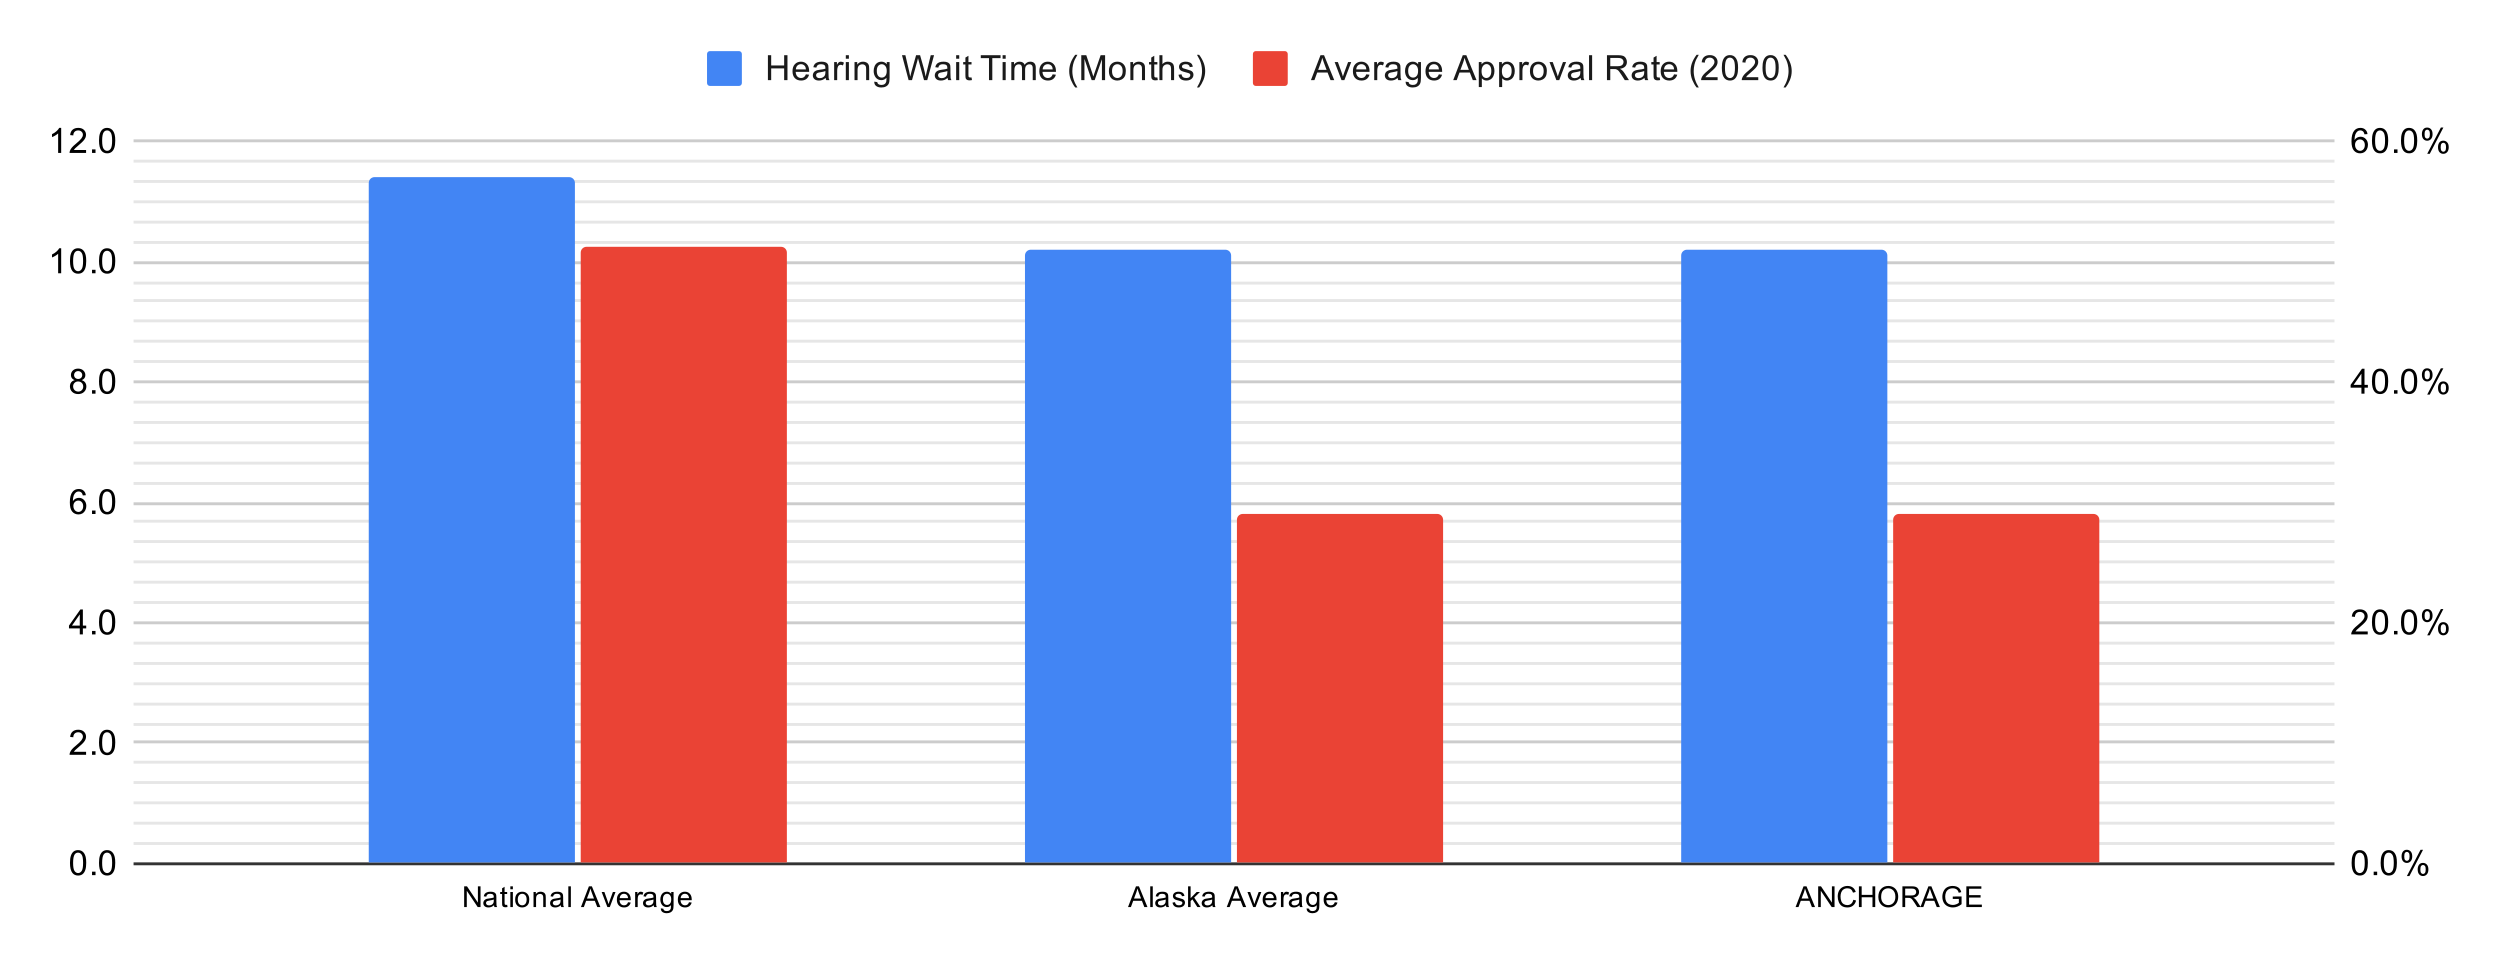
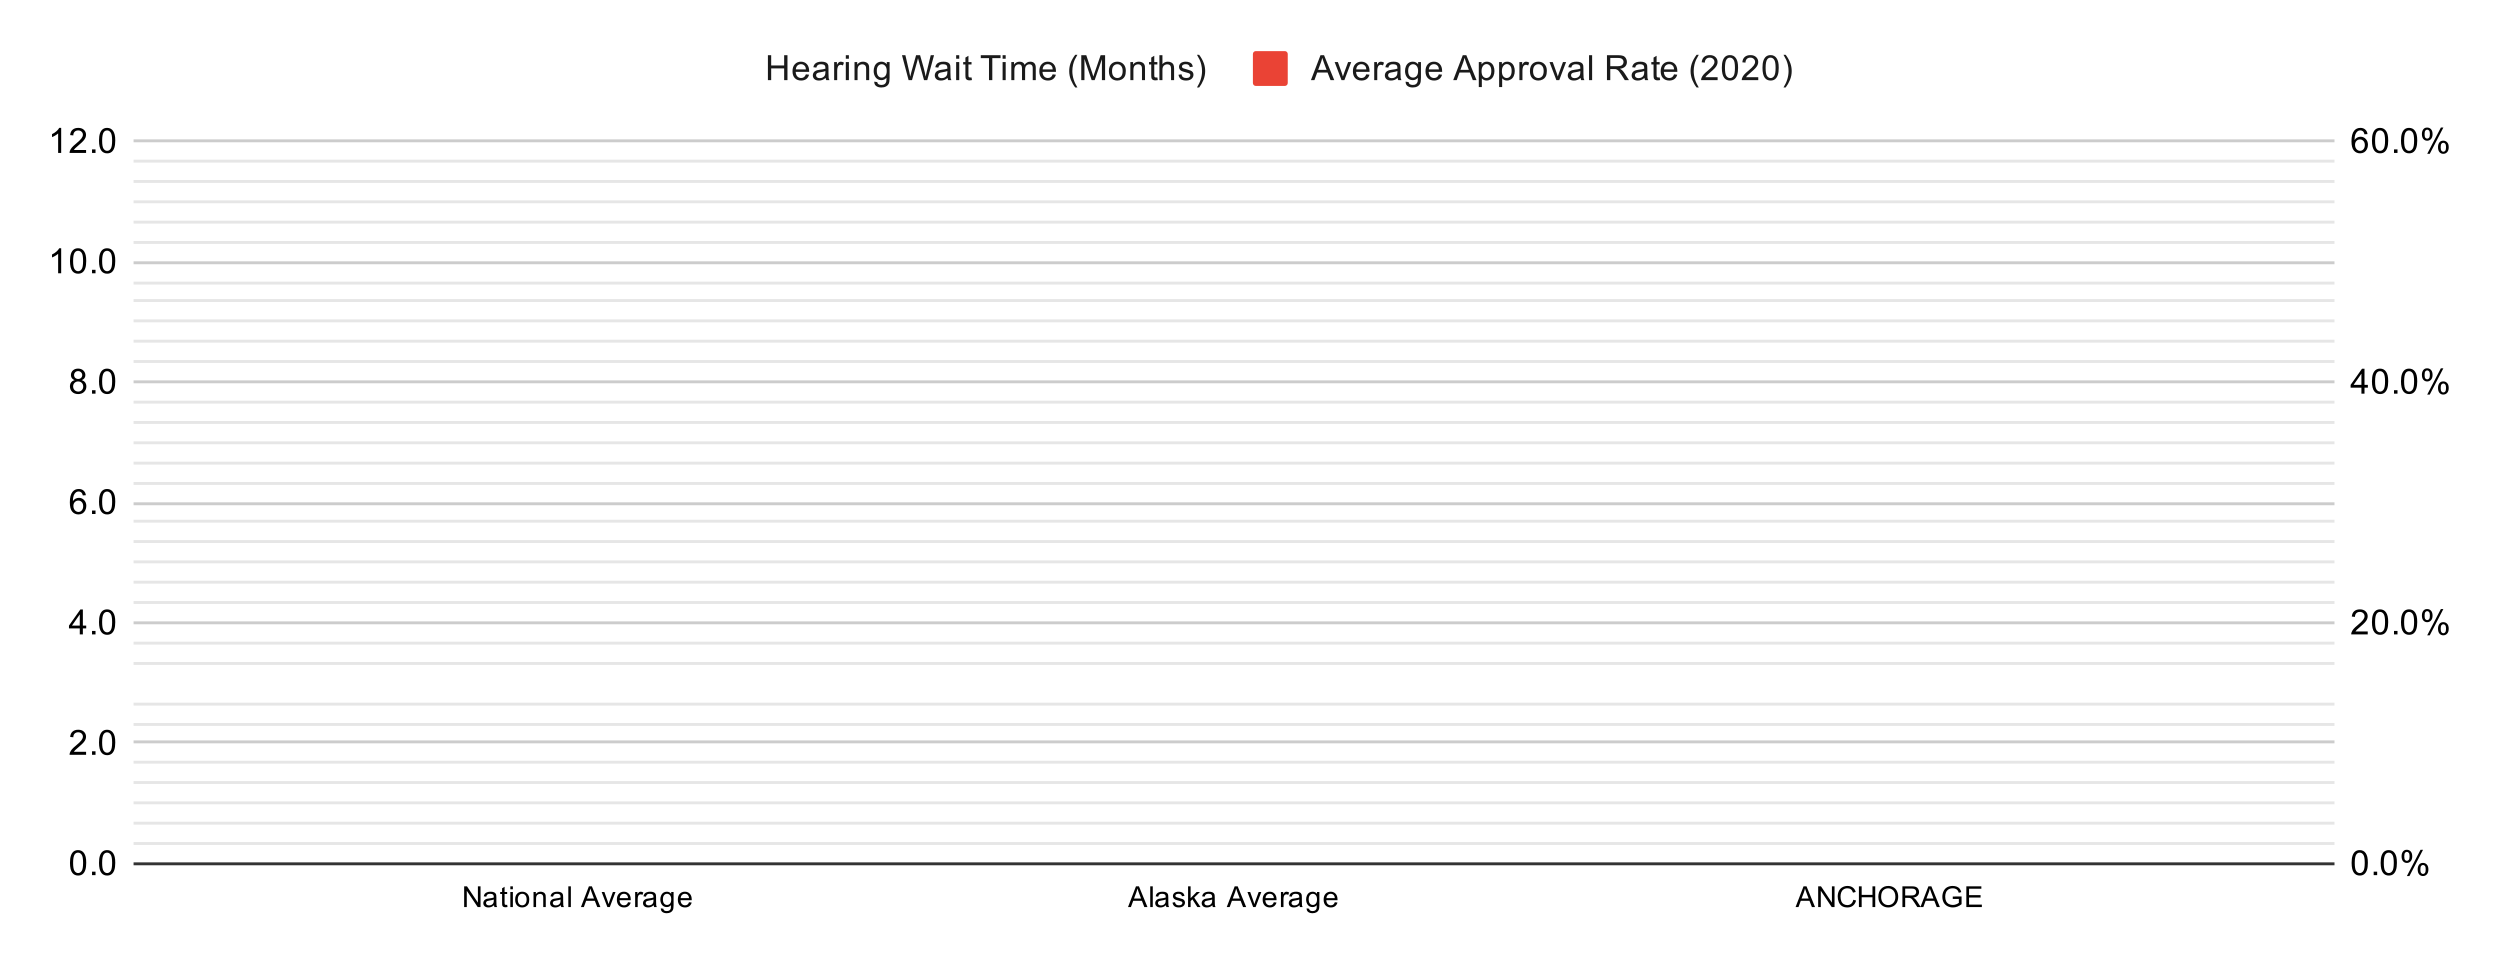
<svg xmlns="http://www.w3.org/2000/svg" viewBox="0.0 0.0 861.0 332.0" fill="none" stroke="none" stroke-linecap="square" stroke-miterlimit="10" width="861" height="332">
  <path fill="#ffffff" d="M0 0L861.0 0L861.0 332.0L0 332.0L0 0Z" fill-rule="nonzero" />
  <path stroke="#333333" stroke-width="1.0" stroke-linecap="butt" d="M46.5 297.5L803.5 297.5" fill-rule="nonzero" />
  <path stroke="#cccccc" stroke-width="1.0" stroke-linecap="butt" d="M46.5 255.5L803.5 255.5" fill-rule="nonzero" />
  <path stroke="#cccccc" stroke-width="1.0" stroke-linecap="butt" d="M46.5 214.5L803.5 214.5" fill-rule="nonzero" />
  <path stroke="#cccccc" stroke-width="1.0" stroke-linecap="butt" d="M46.5 173.5L803.5 173.5" fill-rule="nonzero" />
  <path stroke="#cccccc" stroke-width="1.0" stroke-linecap="butt" d="M46.5 131.5L803.5 131.5" fill-rule="nonzero" />
  <path stroke="#cccccc" stroke-width="1.0" stroke-linecap="butt" d="M46.5 90.5L803.5 90.5" fill-rule="nonzero" />
  <path stroke="#cccccc" stroke-width="1.0" stroke-linecap="butt" d="M46.5 48.5L803.5 48.5" fill-rule="nonzero" />
  <path stroke="#e6e6e6" stroke-width="1.0" stroke-linecap="butt" d="M46.5 290.5L803.5 290.5" fill-rule="nonzero" />
  <path stroke="#e6e6e6" stroke-width="1.0" stroke-linecap="butt" d="M46.5 283.5L803.5 283.5" fill-rule="nonzero" />
  <path stroke="#e6e6e6" stroke-width="1.0" stroke-linecap="butt" d="M46.5 276.5L803.5 276.5" fill-rule="nonzero" />
  <path stroke="#e6e6e6" stroke-width="1.0" stroke-linecap="butt" d="M46.5 269.5L803.5 269.5" fill-rule="nonzero" />
  <path stroke="#e6e6e6" stroke-width="1.0" stroke-linecap="butt" d="M46.5 262.5L803.5 262.5" fill-rule="nonzero" />
  <path stroke="#e6e6e6" stroke-width="1.0" stroke-linecap="butt" d="M46.5 249.5L803.5 249.5" fill-rule="nonzero" />
  <path stroke="#e6e6e6" stroke-width="1.0" stroke-linecap="butt" d="M46.5 242.5L803.5 242.5" fill-rule="nonzero" />
-   <path stroke="#e6e6e6" stroke-width="1.0" stroke-linecap="butt" d="M46.5 235.5L803.5 235.5" fill-rule="nonzero" />
  <path stroke="#e6e6e6" stroke-width="1.0" stroke-linecap="butt" d="M46.5 228.5L803.5 228.5" fill-rule="nonzero" />
  <path stroke="#e6e6e6" stroke-width="1.0" stroke-linecap="butt" d="M46.5 221.5L803.5 221.5" fill-rule="nonzero" />
  <path stroke="#e6e6e6" stroke-width="1.0" stroke-linecap="butt" d="M46.5 207.5L803.5 207.5" fill-rule="nonzero" />
  <path stroke="#e6e6e6" stroke-width="1.0" stroke-linecap="butt" d="M46.5 200.5L803.5 200.5" fill-rule="nonzero" />
  <path stroke="#e6e6e6" stroke-width="1.0" stroke-linecap="butt" d="M46.5 193.5L803.5 193.5" fill-rule="nonzero" />
  <path stroke="#e6e6e6" stroke-width="1.0" stroke-linecap="butt" d="M46.5 186.5L803.5 186.5" fill-rule="nonzero" />
  <path stroke="#e6e6e6" stroke-width="1.0" stroke-linecap="butt" d="M46.5 179.5L803.5 179.5" fill-rule="nonzero" />
  <path stroke="#e6e6e6" stroke-width="1.0" stroke-linecap="butt" d="M46.5 166.5L803.5 166.5" fill-rule="nonzero" />
  <path stroke="#e6e6e6" stroke-width="1.0" stroke-linecap="butt" d="M46.5 159.5L803.5 159.5" fill-rule="nonzero" />
  <path stroke="#e6e6e6" stroke-width="1.0" stroke-linecap="butt" d="M46.5 152.5L803.5 152.5" fill-rule="nonzero" />
  <path stroke="#e6e6e6" stroke-width="1.0" stroke-linecap="butt" d="M46.5 145.5L803.5 145.5" fill-rule="nonzero" />
  <path stroke="#e6e6e6" stroke-width="1.0" stroke-linecap="butt" d="M46.5 138.5L803.5 138.5" fill-rule="nonzero" />
  <path stroke="#e6e6e6" stroke-width="1.0" stroke-linecap="butt" d="M46.5 124.5L803.5 124.5" fill-rule="nonzero" />
  <path stroke="#e6e6e6" stroke-width="1.0" stroke-linecap="butt" d="M46.5 117.5L803.5 117.5" fill-rule="nonzero" />
  <path stroke="#e6e6e6" stroke-width="1.0" stroke-linecap="butt" d="M46.5 110.5L803.5 110.5" fill-rule="nonzero" />
  <path stroke="#e6e6e6" stroke-width="1.0" stroke-linecap="butt" d="M46.5 103.5L803.5 103.5" fill-rule="nonzero" />
  <path stroke="#e6e6e6" stroke-width="1.0" stroke-linecap="butt" d="M46.5 97.5L803.5 97.5" fill-rule="nonzero" />
  <path stroke="#e6e6e6" stroke-width="1.0" stroke-linecap="butt" d="M46.5 83.5L803.5 83.5" fill-rule="nonzero" />
  <path stroke="#e6e6e6" stroke-width="1.0" stroke-linecap="butt" d="M46.5 76.5L803.5 76.5" fill-rule="nonzero" />
  <path stroke="#e6e6e6" stroke-width="1.0" stroke-linecap="butt" d="M46.5 69.5L803.5 69.5" fill-rule="nonzero" />
  <path stroke="#e6e6e6" stroke-width="1.0" stroke-linecap="butt" d="M46.5 62.5L803.5 62.5" fill-rule="nonzero" />
  <path stroke="#e6e6e6" stroke-width="1.0" stroke-linecap="butt" d="M46.5 55.5L803.5 55.5" fill-rule="nonzero" />
  <clipPath id="id_0">
-     <path d="M46.6 48.667L803.4 48.667L803.4 297.4L46.6 297.4L46.6 48.667Z" clip-rule="nonzero" />
-   </clipPath>
+     </clipPath>
  <path stroke="#000000" stroke-width="2.0" stroke-linecap="butt" stroke-opacity="0.0" clip-path="url(#id_0)" d="M198.0 297.0L127.0 297.0L127.0 63.0C127.0 61.895 127.895 61.0 129.0 61.0L196.0 61.0C197.105 61.0 198.0 61.895 198.0 63.0Z" fill-rule="nonzero" />
  <path fill="#4285f4" clip-path="url(#id_0)" d="M198.0 297.0L127.0 297.0L127.0 63.0C127.0 61.895 127.895 61.0 129.0 61.0L196.0 61.0C197.105 61.0 198.0 61.895 198.0 63.0Z" fill-rule="nonzero" />
  <path stroke="#000000" stroke-width="2.0" stroke-linecap="butt" stroke-opacity="0.0" clip-path="url(#id_0)" d="M424.0 297.0L353.0 297.0L353.0 88.0C353.0 86.895 353.895 86.0 355.0 86.0L422.0 86.0C423.105 86.0 424.0 86.895 424.0 88.0Z" fill-rule="nonzero" />
  <path fill="#4285f4" clip-path="url(#id_0)" d="M424.0 297.0L353.0 297.0L353.0 88.0C353.0 86.895 353.895 86.0 355.0 86.0L422.0 86.0C423.105 86.0 424.0 86.895 424.0 88.0Z" fill-rule="nonzero" />
  <path stroke="#000000" stroke-width="2.0" stroke-linecap="butt" stroke-opacity="0.0" clip-path="url(#id_0)" d="M650.0 297.0L579.0 297.0L579.0 88.0C579.0 86.895 579.895 86.0 581.0 86.0L648.0 86.0C649.105 86.0 650.0 86.895 650.0 88.0Z" fill-rule="nonzero" />
  <path fill="#4285f4" clip-path="url(#id_0)" d="M650.0 297.0L579.0 297.0L579.0 88.0C579.0 86.895 579.895 86.0 581.0 86.0L648.0 86.0C649.105 86.0 650.0 86.895 650.0 88.0Z" fill-rule="nonzero" />
  <path stroke="#000000" stroke-width="2.0" stroke-linecap="butt" stroke-opacity="0.0" clip-path="url(#id_0)" d="M271.0 297.0L200.0 297.0L200.0 87.0C200.0 85.895 200.895 85.0 202.0 85.0L269.0 85.0C270.105 85.0 271.0 85.895 271.0 87.0Z" fill-rule="nonzero" />
  <path fill="#ea4335" clip-path="url(#id_0)" d="M271.0 297.0L200.0 297.0L200.0 87.0C200.0 85.895 200.895 85.0 202.0 85.0L269.0 85.0C270.105 85.0 271.0 85.895 271.0 87.0Z" fill-rule="nonzero" />
  <path stroke="#000000" stroke-width="2.0" stroke-linecap="butt" stroke-opacity="0.0" clip-path="url(#id_0)" d="M497.0 297.0L426.0 297.0L426.0 179.0C426.0 177.895 426.895 177.0 428.0 177.0L495.0 177.0C496.105 177.0 497.0 177.895 497.0 179.0Z" fill-rule="nonzero" />
  <path fill="#ea4335" clip-path="url(#id_0)" d="M497.0 297.0L426.0 297.0L426.0 179.0C426.0 177.895 426.895 177.0 428.0 177.0L495.0 177.0C496.105 177.0 497.0 177.895 497.0 179.0Z" fill-rule="nonzero" />
  <path stroke="#000000" stroke-width="2.0" stroke-linecap="butt" stroke-opacity="0.0" clip-path="url(#id_0)" d="M723.0 297.0L652.0 297.0L652.0 179.0C652.0 177.895 652.895 177.0 654.0 177.0L721.0 177.0C722.105 177.0 723.0 177.895 723.0 179.0Z" fill-rule="nonzero" />
  <path fill="#ea4335" clip-path="url(#id_0)" d="M723.0 297.0L652.0 297.0L652.0 179.0C652.0 177.895 652.895 177.0 654.0 177.0L721.0 177.0C722.105 177.0 723.0 177.895 723.0 179.0Z" fill-rule="nonzero" />
  <path fill="#000000" d="M24.1 297.166Q24.1 295.634 24.413 294.712Q24.725 293.775 25.334 293.275Q25.959 292.775 26.897 292.775Q27.584 292.775 28.1 293.056Q28.631 293.337 28.975 293.869Q29.319 294.384 29.506 295.134Q29.694 295.884 29.694 297.166Q29.694 298.681 29.381 299.603Q29.084 300.525 28.459 301.041Q27.85 301.541 26.897 301.541Q25.663 301.541 24.944 300.65Q24.1 299.587 24.1 297.166ZM25.178 297.166Q25.178 299.275 25.678 299.978Q26.178 300.681 26.897 300.681Q27.631 300.681 28.116 299.978Q28.616 299.275 28.616 297.166Q28.616 295.041 28.116 294.353Q27.631 293.65 26.881 293.65Q26.163 293.65 25.725 294.259Q25.178 295.041 25.178 297.166ZM31.694 301.4L31.694 300.197L32.897 300.197L32.897 301.4L31.694 301.4ZM34.1 297.166Q34.1 295.634 34.413 294.712Q34.725 293.775 35.334 293.275Q35.959 292.775 36.897 292.775Q37.584 292.775 38.1 293.056Q38.631 293.337 38.975 293.869Q39.319 294.384 39.506 295.134Q39.694 295.884 39.694 297.166Q39.694 298.681 39.381 299.603Q39.084 300.525 38.459 301.041Q37.85 301.541 36.897 301.541Q35.663 301.541 34.944 300.65Q34.1 299.587 34.1 297.166ZM35.178 297.166Q35.178 299.275 35.678 299.978Q36.178 300.681 36.897 300.681Q37.631 300.681 38.116 299.978Q38.616 299.275 38.616 297.166Q38.616 295.041 38.116 294.353Q37.631 293.65 36.881 293.65Q36.163 293.65 35.725 294.259Q35.178 295.041 35.178 297.166Z" fill-rule="nonzero" />
  <path fill="#000000" d="M29.647 258.929L29.647 259.944L23.959 259.944Q23.959 259.569 24.084 259.21Q24.303 258.632 24.772 258.069Q25.256 257.507 26.163 256.773Q27.569 255.616 28.053 254.944Q28.553 254.273 28.553 253.679Q28.553 253.054 28.1 252.632Q27.647 252.194 26.928 252.194Q26.163 252.194 25.709 252.648Q25.256 253.101 25.241 253.913L24.163 253.804Q24.272 252.585 24.991 251.96Q25.725 251.319 26.959 251.319Q28.194 251.319 28.913 252.007Q29.631 252.694 29.631 253.71Q29.631 254.226 29.413 254.726Q29.209 255.21 28.709 255.773Q28.225 256.319 27.1 257.273Q26.147 258.069 25.866 258.366Q25.6 258.648 25.428 258.929L29.647 258.929ZM31.694 259.944L31.694 258.741L32.897 258.741L32.897 259.944L31.694 259.944ZM34.1 255.71Q34.1 254.179 34.413 253.257Q34.725 252.319 35.334 251.819Q35.959 251.319 36.897 251.319Q37.584 251.319 38.1 251.601Q38.631 251.882 38.975 252.413Q39.319 252.929 39.506 253.679Q39.694 254.429 39.694 255.71Q39.694 257.226 39.381 258.148Q39.084 259.069 38.459 259.585Q37.85 260.085 36.897 260.085Q35.663 260.085 34.944 259.194Q34.1 258.132 34.1 255.71ZM35.178 255.71Q35.178 257.819 35.678 258.523Q36.178 259.226 36.897 259.226Q37.631 259.226 38.116 258.523Q38.616 257.819 38.616 255.71Q38.616 253.585 38.116 252.898Q37.631 252.194 36.881 252.194Q36.163 252.194 35.725 252.804Q35.178 253.585 35.178 255.71Z" fill-rule="nonzero" />
  <path fill="#000000" d="M27.475 218.489L27.475 216.426L23.756 216.426L23.756 215.458L27.678 209.895L28.538 209.895L28.538 215.458L29.694 215.458L29.694 216.426L28.538 216.426L28.538 218.489L27.475 218.489ZM27.475 215.458L27.475 211.598L24.788 215.458L27.475 215.458ZM31.694 218.489L31.694 217.286L32.897 217.286L32.897 218.489L31.694 218.489ZM34.1 214.255Q34.1 212.723 34.413 211.801Q34.725 210.864 35.334 210.364Q35.959 209.864 36.897 209.864Q37.584 209.864 38.1 210.145Q38.631 210.426 38.975 210.958Q39.319 211.473 39.506 212.223Q39.694 212.973 39.694 214.255Q39.694 215.77 39.381 216.692Q39.084 217.614 38.459 218.13Q37.85 218.63 36.897 218.63Q35.663 218.63 34.944 217.739Q34.1 216.676 34.1 214.255ZM35.178 214.255Q35.178 216.364 35.678 217.067Q36.178 217.77 36.897 217.77Q37.631 217.77 38.116 217.067Q38.616 216.364 38.616 214.255Q38.616 212.13 38.116 211.442Q37.631 210.739 36.881 210.739Q36.163 210.739 35.725 211.348Q35.178 212.13 35.178 214.255Z" fill-rule="nonzero" />
  <path fill="#000000" d="M29.569 170.549L28.522 170.627Q28.381 170.002 28.131 169.721Q27.694 169.268 27.069 169.268Q26.569 169.268 26.178 169.549Q25.694 169.924 25.397 170.627Q25.116 171.315 25.1 172.596Q25.475 172.018 26.022 171.736Q26.584 171.455 27.194 171.455Q28.241 171.455 28.975 172.236Q29.725 173.018 29.725 174.236Q29.725 175.049 29.366 175.752Q29.022 176.44 28.413 176.815Q27.803 177.174 27.038 177.174Q25.709 177.174 24.881 176.205Q24.053 175.236 24.053 173.018Q24.053 170.518 24.975 169.393Q25.772 168.408 27.131 168.408Q28.147 168.408 28.788 168.986Q29.444 169.549 29.569 170.549ZM25.272 174.252Q25.272 174.799 25.491 175.299Q25.725 175.783 26.131 176.049Q26.553 176.315 27.022 176.315Q27.678 176.315 28.163 175.783Q28.647 175.236 28.647 174.315Q28.647 173.424 28.163 172.908Q27.694 172.393 26.975 172.393Q26.256 172.393 25.756 172.908Q25.272 173.424 25.272 174.252ZM31.694 177.033L31.694 175.83L32.897 175.83L32.897 177.033L31.694 177.033ZM34.1 172.799Q34.1 171.268 34.413 170.346Q34.725 169.408 35.334 168.908Q35.959 168.408 36.897 168.408Q37.584 168.408 38.1 168.69Q38.631 168.971 38.975 169.502Q39.319 170.018 39.506 170.768Q39.694 171.518 39.694 172.799Q39.694 174.315 39.381 175.236Q39.084 176.158 38.459 176.674Q37.85 177.174 36.897 177.174Q35.663 177.174 34.944 176.283Q34.1 175.221 34.1 172.799ZM35.178 172.799Q35.178 174.908 35.678 175.611Q36.178 176.315 36.897 176.315Q37.631 176.315 38.116 175.611Q38.616 174.908 38.616 172.799Q38.616 170.674 38.116 169.986Q37.631 169.283 36.881 169.283Q36.163 169.283 35.725 169.893Q35.178 170.674 35.178 172.799Z" fill-rule="nonzero" />
  <path fill="#000000" d="M25.725 130.922Q25.069 130.672 24.741 130.234Q24.428 129.781 24.428 129.172Q24.428 128.234 25.1 127.593Q25.788 126.953 26.897 126.953Q28.022 126.953 28.709 127.609Q29.397 128.265 29.397 129.203Q29.397 129.797 29.084 130.234Q28.772 130.672 28.131 130.922Q28.928 131.172 29.334 131.75Q29.741 132.328 29.741 133.125Q29.741 134.218 28.959 134.968Q28.194 135.718 26.913 135.718Q25.647 135.718 24.866 134.968Q24.084 134.218 24.084 133.093Q24.084 132.25 24.506 131.687Q24.944 131.125 25.725 130.922ZM25.506 129.125Q25.506 129.734 25.897 130.125Q26.303 130.515 26.928 130.515Q27.538 130.515 27.928 130.14Q28.319 129.75 28.319 129.187Q28.319 128.609 27.913 128.218Q27.506 127.812 26.913 127.812Q26.303 127.812 25.897 128.203Q25.506 128.593 25.506 129.125ZM25.178 133.093Q25.178 133.547 25.381 133.968Q25.6 134.39 26.022 134.625Q26.444 134.859 26.928 134.859Q27.678 134.859 28.163 134.375Q28.663 133.89 28.663 133.14Q28.663 132.375 28.163 131.875Q27.663 131.375 26.897 131.375Q26.147 131.375 25.663 131.875Q25.178 132.359 25.178 133.093ZM31.694 135.578L31.694 134.375L32.897 134.375L32.897 135.578L31.694 135.578ZM34.1 131.343Q34.1 129.812 34.413 128.89Q34.725 127.953 35.334 127.453Q35.959 126.953 36.897 126.953Q37.584 126.953 38.1 127.234Q38.631 127.515 38.975 128.047Q39.319 128.562 39.506 129.312Q39.694 130.062 39.694 131.343Q39.694 132.859 39.381 133.781Q39.084 134.703 38.459 135.218Q37.85 135.718 36.897 135.718Q35.663 135.718 34.944 134.828Q34.1 133.765 34.1 131.343ZM35.178 131.343Q35.178 133.453 35.678 134.156Q36.178 134.859 36.897 134.859Q37.631 134.859 38.116 134.156Q38.616 133.453 38.616 131.343Q38.616 129.218 38.116 128.531Q37.631 127.828 36.881 127.828Q36.163 127.828 35.725 128.437Q35.178 129.218 35.178 131.343Z" fill-rule="nonzero" />
  <path fill="#000000" d="M21.069 94.122L20.022 94.122L20.022 87.403Q19.631 87.763 19.006 88.138Q18.397 88.497 17.913 88.669L17.913 87.653Q18.788 87.232 19.444 86.653Q20.116 86.06 20.397 85.497L21.069 85.497L21.069 94.122ZM24.1 89.888Q24.1 88.357 24.413 87.435Q24.725 86.497 25.334 85.997Q25.959 85.497 26.897 85.497Q27.584 85.497 28.1 85.778Q28.631 86.06 28.975 86.591Q29.319 87.107 29.506 87.857Q29.694 88.607 29.694 89.888Q29.694 91.403 29.381 92.325Q29.084 93.247 28.459 93.763Q27.85 94.263 26.897 94.263Q25.663 94.263 24.944 93.372Q24.1 92.31 24.1 89.888ZM25.178 89.888Q25.178 91.997 25.678 92.7Q26.178 93.403 26.897 93.403Q27.631 93.403 28.116 92.7Q28.616 91.997 28.616 89.888Q28.616 87.763 28.116 87.075Q27.631 86.372 26.881 86.372Q26.163 86.372 25.725 86.982Q25.178 87.763 25.178 89.888ZM31.694 94.122L31.694 92.919L32.897 92.919L32.897 94.122L31.694 94.122ZM34.1 89.888Q34.1 88.357 34.413 87.435Q34.725 86.497 35.334 85.997Q35.959 85.497 36.897 85.497Q37.584 85.497 38.1 85.778Q38.631 86.06 38.975 86.591Q39.319 87.107 39.506 87.857Q39.694 88.607 39.694 89.888Q39.694 91.403 39.381 92.325Q39.084 93.247 38.459 93.763Q37.85 94.263 36.897 94.263Q35.663 94.263 34.944 93.372Q34.1 92.31 34.1 89.888ZM35.178 89.888Q35.178 91.997 35.678 92.7Q36.178 93.403 36.897 93.403Q37.631 93.403 38.116 92.7Q38.616 91.997 38.616 89.888Q38.616 87.763 38.116 87.075Q37.631 86.372 36.881 86.372Q36.163 86.372 35.725 86.982Q35.178 87.763 35.178 89.888Z" fill-rule="nonzero" />
  <path fill="#000000" d="M21.069 52.667L20.022 52.667L20.022 45.948Q19.631 46.307 19.006 46.682Q18.397 47.042 17.913 47.214L17.913 46.198Q18.788 45.776 19.444 45.198Q20.116 44.604 20.397 44.042L21.069 44.042L21.069 52.667ZM29.647 51.651L29.647 52.667L23.959 52.667Q23.959 52.292 24.084 51.932Q24.303 51.354 24.772 50.792Q25.256 50.229 26.163 49.495Q27.569 48.339 28.053 47.667Q28.553 46.995 28.553 46.401Q28.553 45.776 28.1 45.354Q27.647 44.917 26.928 44.917Q26.163 44.917 25.709 45.37Q25.256 45.823 25.241 46.635L24.163 46.526Q24.272 45.307 24.991 44.682Q25.725 44.042 26.959 44.042Q28.194 44.042 28.913 44.729Q29.631 45.417 29.631 46.432Q29.631 46.948 29.413 47.448Q29.209 47.932 28.709 48.495Q28.225 49.042 27.1 49.995Q26.147 50.792 25.866 51.089Q25.6 51.37 25.428 51.651L29.647 51.651ZM31.694 52.667L31.694 51.464L32.897 51.464L32.897 52.667L31.694 52.667ZM34.1 48.432Q34.1 46.901 34.413 45.979Q34.725 45.042 35.334 44.542Q35.959 44.042 36.897 44.042Q37.584 44.042 38.1 44.323Q38.631 44.604 38.975 45.135Q39.319 45.651 39.506 46.401Q39.694 47.151 39.694 48.432Q39.694 49.948 39.381 50.87Q39.084 51.792 38.459 52.307Q37.85 52.807 36.897 52.807Q35.663 52.807 34.944 51.917Q34.1 50.854 34.1 48.432ZM35.178 48.432Q35.178 50.542 35.678 51.245Q36.178 51.948 36.897 51.948Q37.631 51.948 38.116 51.245Q38.616 50.542 38.616 48.432Q38.616 46.307 38.116 45.62Q37.631 44.917 36.881 44.917Q36.163 44.917 35.725 45.526Q35.178 46.307 35.178 48.432Z" fill-rule="nonzero" />
  <path fill="#000000" d="M809.9 297.166Q809.9 295.634 810.212 294.712Q810.525 293.775 811.134 293.275Q811.759 292.775 812.697 292.775Q813.384 292.775 813.9 293.056Q814.431 293.337 814.775 293.869Q815.119 294.384 815.306 295.134Q815.494 295.884 815.494 297.166Q815.494 298.681 815.181 299.603Q814.884 300.525 814.259 301.041Q813.65 301.541 812.697 301.541Q811.462 301.541 810.744 300.65Q809.9 299.587 809.9 297.166ZM810.978 297.166Q810.978 299.275 811.478 299.978Q811.978 300.681 812.697 300.681Q813.431 300.681 813.916 299.978Q814.416 299.275 814.416 297.166Q814.416 295.041 813.916 294.353Q813.431 293.65 812.681 293.65Q811.962 293.65 811.525 294.259Q810.978 295.041 810.978 297.166ZM817.494 301.4L817.494 300.197L818.697 300.197L818.697 301.4L817.494 301.4ZM819.9 297.166Q819.9 295.634 820.212 294.712Q820.525 293.775 821.134 293.275Q821.759 292.775 822.697 292.775Q823.384 292.775 823.9 293.056Q824.431 293.337 824.775 293.869Q825.119 294.384 825.306 295.134Q825.494 295.884 825.494 297.166Q825.494 298.681 825.181 299.603Q824.884 300.525 824.259 301.041Q823.65 301.541 822.697 301.541Q821.462 301.541 820.744 300.65Q819.9 299.587 819.9 297.166ZM820.978 297.166Q820.978 299.275 821.478 299.978Q821.978 300.681 822.697 300.681Q823.431 300.681 823.916 299.978Q824.416 299.275 824.416 297.166Q824.416 295.041 823.916 294.353Q823.431 293.65 822.681 293.65Q821.962 293.65 821.525 294.259Q820.978 295.041 820.978 297.166ZM827.103 294.869Q827.103 293.947 827.556 293.306Q828.025 292.666 828.9 292.666Q829.712 292.666 830.244 293.244Q830.775 293.822 830.775 294.931Q830.775 296.025 830.228 296.619Q829.697 297.197 828.916 297.197Q828.134 297.197 827.619 296.619Q827.103 296.041 827.103 294.869ZM828.931 293.384Q828.541 293.384 828.275 293.728Q828.025 294.072 828.025 294.978Q828.025 295.806 828.275 296.15Q828.541 296.478 828.931 296.478Q829.337 296.478 829.587 296.134Q829.853 295.791 829.853 294.9Q829.853 294.056 829.587 293.728Q829.322 293.384 828.931 293.384ZM828.931 301.712L833.634 292.666L834.494 292.666L829.806 301.712L828.931 301.712ZM832.65 299.384Q832.65 298.462 833.103 297.822Q833.572 297.181 834.462 297.181Q835.275 297.181 835.806 297.759Q836.337 298.322 836.337 299.447Q836.337 300.541 835.791 301.134Q835.259 301.712 834.462 301.712Q833.697 301.712 833.166 301.134Q832.65 300.556 832.65 299.384ZM834.494 297.9Q834.087 297.9 833.822 298.244Q833.572 298.587 833.572 299.494Q833.572 300.306 833.837 300.65Q834.103 300.994 834.494 300.994Q834.884 300.994 835.15 300.65Q835.416 300.306 835.416 299.4Q835.416 298.572 835.15 298.244Q834.884 297.9 834.494 297.9Z" fill-rule="nonzero" />
  <path fill="#000000" d="M815.447 217.473L815.447 218.489L809.759 218.489Q809.759 218.114 809.884 217.755Q810.103 217.176 810.572 216.614Q811.056 216.051 811.962 215.317Q813.369 214.161 813.853 213.489Q814.353 212.817 814.353 212.223Q814.353 211.598 813.9 211.176Q813.447 210.739 812.728 210.739Q811.962 210.739 811.509 211.192Q811.056 211.645 811.041 212.458L809.962 212.348Q810.072 211.13 810.791 210.505Q811.525 209.864 812.759 209.864Q813.994 209.864 814.712 210.551Q815.431 211.239 815.431 212.255Q815.431 212.77 815.212 213.27Q815.009 213.755 814.509 214.317Q814.025 214.864 812.9 215.817Q811.947 216.614 811.666 216.911Q811.4 217.192 811.228 217.473L815.447 217.473ZM816.9 214.255Q816.9 212.723 817.212 211.801Q817.525 210.864 818.134 210.364Q818.759 209.864 819.697 209.864Q820.384 209.864 820.9 210.145Q821.431 210.426 821.775 210.958Q822.119 211.473 822.306 212.223Q822.494 212.973 822.494 214.255Q822.494 215.77 822.181 216.692Q821.884 217.614 821.259 218.13Q820.65 218.63 819.697 218.63Q818.462 218.63 817.744 217.739Q816.9 216.676 816.9 214.255ZM817.978 214.255Q817.978 216.364 818.478 217.067Q818.978 217.77 819.697 217.77Q820.431 217.77 820.916 217.067Q821.416 216.364 821.416 214.255Q821.416 212.13 820.916 211.442Q820.431 210.739 819.681 210.739Q818.962 210.739 818.525 211.348Q817.978 212.13 817.978 214.255ZM824.494 218.489L824.494 217.286L825.697 217.286L825.697 218.489L824.494 218.489ZM826.9 214.255Q826.9 212.723 827.212 211.801Q827.525 210.864 828.134 210.364Q828.759 209.864 829.697 209.864Q830.384 209.864 830.9 210.145Q831.431 210.426 831.775 210.958Q832.119 211.473 832.306 212.223Q832.494 212.973 832.494 214.255Q832.494 215.77 832.181 216.692Q831.884 217.614 831.259 218.13Q830.65 218.63 829.697 218.63Q828.462 218.63 827.744 217.739Q826.9 216.676 826.9 214.255ZM827.978 214.255Q827.978 216.364 828.478 217.067Q828.978 217.77 829.697 217.77Q830.431 217.77 830.916 217.067Q831.416 216.364 831.416 214.255Q831.416 212.13 830.916 211.442Q830.431 210.739 829.681 210.739Q828.962 210.739 828.525 211.348Q827.978 212.13 827.978 214.255ZM834.103 211.958Q834.103 211.036 834.556 210.395Q835.025 209.755 835.9 209.755Q836.712 209.755 837.244 210.333Q837.775 210.911 837.775 212.02Q837.775 213.114 837.228 213.708Q836.697 214.286 835.916 214.286Q835.134 214.286 834.619 213.708Q834.103 213.13 834.103 211.958ZM835.931 210.473Q835.541 210.473 835.275 210.817Q835.025 211.161 835.025 212.067Q835.025 212.895 835.275 213.239Q835.541 213.567 835.931 213.567Q836.337 213.567 836.587 213.223Q836.853 212.88 836.853 211.989Q836.853 211.145 836.587 210.817Q836.322 210.473 835.931 210.473ZM835.931 218.801L840.634 209.755L841.494 209.755L836.806 218.801L835.931 218.801ZM839.65 216.473Q839.65 215.551 840.103 214.911Q840.572 214.27 841.462 214.27Q842.275 214.27 842.806 214.848Q843.337 215.411 843.337 216.536Q843.337 217.63 842.791 218.223Q842.259 218.801 841.462 218.801Q840.697 218.801 840.166 218.223Q839.65 217.645 839.65 216.473ZM841.494 214.989Q841.087 214.989 840.822 215.333Q840.572 215.676 840.572 216.583Q840.572 217.395 840.837 217.739Q841.103 218.083 841.494 218.083Q841.884 218.083 842.15 217.739Q842.416 217.395 842.416 216.489Q842.416 215.661 842.15 215.333Q841.884 214.989 841.494 214.989Z" fill-rule="nonzero" />
  <path fill="#000000" d="M813.275 135.578L813.275 133.515L809.556 133.515L809.556 132.547L813.478 126.984L814.337 126.984L814.337 132.547L815.494 132.547L815.494 133.515L814.337 133.515L814.337 135.578L813.275 135.578ZM813.275 132.547L813.275 128.687L810.587 132.547L813.275 132.547ZM816.9 131.343Q816.9 129.812 817.212 128.89Q817.525 127.953 818.134 127.453Q818.759 126.953 819.697 126.953Q820.384 126.953 820.9 127.234Q821.431 127.515 821.775 128.047Q822.119 128.562 822.306 129.312Q822.494 130.062 822.494 131.343Q822.494 132.859 822.181 133.781Q821.884 134.703 821.259 135.218Q820.65 135.718 819.697 135.718Q818.462 135.718 817.744 134.828Q816.9 133.765 816.9 131.343ZM817.978 131.343Q817.978 133.453 818.478 134.156Q818.978 134.859 819.697 134.859Q820.431 134.859 820.916 134.156Q821.416 133.453 821.416 131.343Q821.416 129.218 820.916 128.531Q820.431 127.828 819.681 127.828Q818.962 127.828 818.525 128.437Q817.978 129.218 817.978 131.343ZM824.494 135.578L824.494 134.375L825.697 134.375L825.697 135.578L824.494 135.578ZM826.9 131.343Q826.9 129.812 827.212 128.89Q827.525 127.953 828.134 127.453Q828.759 126.953 829.697 126.953Q830.384 126.953 830.9 127.234Q831.431 127.515 831.775 128.047Q832.119 128.562 832.306 129.312Q832.494 130.062 832.494 131.343Q832.494 132.859 832.181 133.781Q831.884 134.703 831.259 135.218Q830.65 135.718 829.697 135.718Q828.462 135.718 827.744 134.828Q826.9 133.765 826.9 131.343ZM827.978 131.343Q827.978 133.453 828.478 134.156Q828.978 134.859 829.697 134.859Q830.431 134.859 830.916 134.156Q831.416 133.453 831.416 131.343Q831.416 129.218 830.916 128.531Q830.431 127.828 829.681 127.828Q828.962 127.828 828.525 128.437Q827.978 129.218 827.978 131.343ZM834.103 129.047Q834.103 128.125 834.556 127.484Q835.025 126.843 835.9 126.843Q836.712 126.843 837.244 127.422Q837.775 128 837.775 129.109Q837.775 130.203 837.228 130.797Q836.697 131.375 835.916 131.375Q835.134 131.375 834.619 130.797Q834.103 130.218 834.103 129.047ZM835.931 127.562Q835.541 127.562 835.275 127.906Q835.025 128.25 835.025 129.156Q835.025 129.984 835.275 130.328Q835.541 130.656 835.931 130.656Q836.337 130.656 836.587 130.312Q836.853 129.968 836.853 129.078Q836.853 128.234 836.587 127.906Q836.322 127.562 835.931 127.562ZM835.931 135.89L840.634 126.843L841.494 126.843L836.806 135.89L835.931 135.89ZM839.65 133.562Q839.65 132.64 840.103 132Q840.572 131.359 841.462 131.359Q842.275 131.359 842.806 131.937Q843.337 132.5 843.337 133.625Q843.337 134.718 842.791 135.312Q842.259 135.89 841.462 135.89Q840.697 135.89 840.166 135.312Q839.65 134.734 839.65 133.562ZM841.494 132.078Q841.087 132.078 840.822 132.422Q840.572 132.765 840.572 133.672Q840.572 134.484 840.837 134.828Q841.103 135.172 841.494 135.172Q841.884 135.172 842.15 134.828Q842.416 134.484 842.416 133.578Q842.416 132.75 842.15 132.422Q841.884 132.078 841.494 132.078Z" fill-rule="nonzero" />
  <path fill="#000000" d="M815.369 46.182L814.322 46.26Q814.181 45.635 813.931 45.354Q813.494 44.901 812.869 44.901Q812.369 44.901 811.978 45.182Q811.494 45.557 811.197 46.26Q810.916 46.948 810.9 48.229Q811.275 47.651 811.822 47.37Q812.384 47.089 812.994 47.089Q814.041 47.089 814.775 47.87Q815.525 48.651 815.525 49.87Q815.525 50.682 815.166 51.385Q814.822 52.073 814.212 52.448Q813.603 52.807 812.837 52.807Q811.509 52.807 810.681 51.839Q809.853 50.87 809.853 48.651Q809.853 46.151 810.775 45.026Q811.572 44.042 812.931 44.042Q813.947 44.042 814.587 44.62Q815.244 45.182 815.369 46.182ZM811.072 49.885Q811.072 50.432 811.291 50.932Q811.525 51.417 811.931 51.682Q812.353 51.948 812.822 51.948Q813.478 51.948 813.962 51.417Q814.447 50.87 814.447 49.948Q814.447 49.057 813.962 48.542Q813.494 48.026 812.775 48.026Q812.056 48.026 811.556 48.542Q811.072 49.057 811.072 49.885ZM816.9 48.432Q816.9 46.901 817.212 45.979Q817.525 45.042 818.134 44.542Q818.759 44.042 819.697 44.042Q820.384 44.042 820.9 44.323Q821.431 44.604 821.775 45.135Q822.119 45.651 822.306 46.401Q822.494 47.151 822.494 48.432Q822.494 49.948 822.181 50.87Q821.884 51.792 821.259 52.307Q820.65 52.807 819.697 52.807Q818.462 52.807 817.744 51.917Q816.9 50.854 816.9 48.432ZM817.978 48.432Q817.978 50.542 818.478 51.245Q818.978 51.948 819.697 51.948Q820.431 51.948 820.916 51.245Q821.416 50.542 821.416 48.432Q821.416 46.307 820.916 45.62Q820.431 44.917 819.681 44.917Q818.962 44.917 818.525 45.526Q817.978 46.307 817.978 48.432ZM824.494 52.667L824.494 51.464L825.697 51.464L825.697 52.667L824.494 52.667ZM826.9 48.432Q826.9 46.901 827.212 45.979Q827.525 45.042 828.134 44.542Q828.759 44.042 829.697 44.042Q830.384 44.042 830.9 44.323Q831.431 44.604 831.775 45.135Q832.119 45.651 832.306 46.401Q832.494 47.151 832.494 48.432Q832.494 49.948 832.181 50.87Q831.884 51.792 831.259 52.307Q830.65 52.807 829.697 52.807Q828.462 52.807 827.744 51.917Q826.9 50.854 826.9 48.432ZM827.978 48.432Q827.978 50.542 828.478 51.245Q828.978 51.948 829.697 51.948Q830.431 51.948 830.916 51.245Q831.416 50.542 831.416 48.432Q831.416 46.307 830.916 45.62Q830.431 44.917 829.681 44.917Q828.962 44.917 828.525 45.526Q827.978 46.307 827.978 48.432ZM834.103 46.135Q834.103 45.214 834.556 44.573Q835.025 43.932 835.9 43.932Q836.712 43.932 837.244 44.51Q837.775 45.089 837.775 46.198Q837.775 47.292 837.228 47.885Q836.697 48.464 835.916 48.464Q835.134 48.464 834.619 47.885Q834.103 47.307 834.103 46.135ZM835.931 44.651Q835.541 44.651 835.275 44.995Q835.025 45.339 835.025 46.245Q835.025 47.073 835.275 47.417Q835.541 47.745 835.931 47.745Q836.337 47.745 836.587 47.401Q836.853 47.057 836.853 46.167Q836.853 45.323 836.587 44.995Q836.322 44.651 835.931 44.651ZM835.931 52.979L840.634 43.932L841.494 43.932L836.806 52.979L835.931 52.979ZM839.65 50.651Q839.65 49.729 840.103 49.089Q840.572 48.448 841.462 48.448Q842.275 48.448 842.806 49.026Q843.337 49.589 843.337 50.714Q843.337 51.807 842.791 52.401Q842.259 52.979 841.462 52.979Q840.697 52.979 840.166 52.401Q839.65 51.823 839.65 50.651ZM841.494 49.167Q841.087 49.167 840.822 49.51Q840.572 49.854 840.572 50.76Q840.572 51.573 840.837 51.917Q841.103 52.26 841.494 52.26Q841.884 52.26 842.15 51.917Q842.416 51.573 842.416 50.667Q842.416 49.839 842.15 49.51Q841.884 49.167 841.494 49.167Z" fill-rule="nonzero" />
  <path fill="#000000" d="M159.855 312.4L159.855 305.244L160.824 305.244L164.59 310.869L164.59 305.244L165.496 305.244L165.496 312.4L164.527 312.4L160.761 306.775L160.761 312.4L159.855 312.4ZM170.136 311.759Q169.652 312.181 169.199 312.353Q168.746 312.525 168.23 312.525Q167.371 312.525 166.902 312.103Q166.449 311.681 166.449 311.025Q166.449 310.65 166.621 310.337Q166.793 310.025 167.074 309.837Q167.355 309.634 167.715 309.541Q167.965 309.478 168.496 309.416Q169.558 309.291 170.058 309.103Q170.058 308.931 170.058 308.884Q170.058 308.337 169.808 308.119Q169.48 307.822 168.808 307.822Q168.199 307.822 167.902 308.041Q167.605 308.259 167.465 308.806L166.605 308.697Q166.715 308.134 166.98 307.806Q167.261 307.462 167.761 307.291Q168.277 307.103 168.949 307.103Q169.605 307.103 170.011 307.259Q170.433 307.416 170.621 307.65Q170.824 307.884 170.902 308.244Q170.949 308.462 170.949 309.056L170.949 310.228Q170.949 311.447 170.996 311.775Q171.058 312.103 171.23 312.4L170.308 312.4Q170.168 312.119 170.136 311.759ZM170.058 309.791Q169.574 309.994 168.621 310.134Q168.09 310.212 167.855 310.306Q167.636 310.4 167.511 310.587Q167.386 310.775 167.386 311.009Q167.386 311.353 167.652 311.587Q167.918 311.822 168.433 311.822Q168.949 311.822 169.34 311.603Q169.73 311.384 169.918 310.994Q170.058 310.697 170.058 310.119L170.058 309.791ZM174.668 311.619L174.793 312.384Q174.418 312.462 174.136 312.462Q173.652 312.462 173.386 312.322Q173.121 312.166 173.011 311.916Q172.918 311.666 172.918 310.884L172.918 307.9L172.261 307.9L172.261 307.212L172.918 307.212L172.918 305.931L173.777 305.4L173.777 307.212L174.668 307.212L174.668 307.9L173.777 307.9L173.777 310.931Q173.777 311.306 173.824 311.416Q173.871 311.525 173.98 311.587Q174.09 311.65 174.277 311.65Q174.433 311.65 174.668 311.619ZM175.761 306.259L175.761 305.244L176.636 305.244L176.636 306.259L175.761 306.259ZM175.761 312.4L175.761 307.212L176.636 307.212L176.636 312.4L175.761 312.4ZM177.418 309.806Q177.418 308.369 178.23 307.666Q178.886 307.103 179.855 307.103Q180.918 307.103 181.59 307.806Q182.277 308.494 182.277 309.728Q182.277 310.728 181.98 311.306Q181.683 311.884 181.105 312.212Q180.527 312.525 179.855 312.525Q178.761 312.525 178.09 311.822Q177.418 311.119 177.418 309.806ZM178.324 309.806Q178.324 310.806 178.761 311.306Q179.199 311.791 179.855 311.791Q180.511 311.791 180.933 311.291Q181.371 310.791 181.371 309.775Q181.371 308.822 180.933 308.322Q180.496 307.822 179.855 307.822Q179.199 307.822 178.761 308.322Q178.324 308.806 178.324 309.806ZM183.746 312.4L183.746 307.212L184.543 307.212L184.543 307.947Q185.105 307.103 186.183 307.103Q186.652 307.103 187.043 307.275Q187.449 307.431 187.636 307.712Q187.84 307.978 187.918 308.353Q187.965 308.603 187.965 309.212L187.965 312.4L187.09 312.4L187.09 309.244Q187.09 308.712 186.98 308.447Q186.886 308.181 186.621 308.025Q186.355 307.853 186.011 307.853Q185.449 307.853 185.027 308.212Q184.621 308.572 184.621 309.572L184.621 312.4L183.746 312.4ZM193.136 311.759Q192.652 312.181 192.199 312.353Q191.746 312.525 191.23 312.525Q190.371 312.525 189.902 312.103Q189.449 311.681 189.449 311.025Q189.449 310.65 189.621 310.337Q189.793 310.025 190.074 309.837Q190.355 309.634 190.715 309.541Q190.965 309.478 191.496 309.416Q192.558 309.291 193.058 309.103Q193.058 308.931 193.058 308.884Q193.058 308.337 192.808 308.119Q192.48 307.822 191.808 307.822Q191.199 307.822 190.902 308.041Q190.605 308.259 190.465 308.806L189.605 308.697Q189.715 308.134 189.98 307.806Q190.261 307.462 190.761 307.291Q191.277 307.103 191.949 307.103Q192.605 307.103 193.011 307.259Q193.433 307.416 193.621 307.65Q193.824 307.884 193.902 308.244Q193.949 308.462 193.949 309.056L193.949 310.228Q193.949 311.447 193.996 311.775Q194.058 312.103 194.23 312.4L193.308 312.4Q193.168 312.119 193.136 311.759ZM193.058 309.791Q192.574 309.994 191.621 310.134Q191.09 310.212 190.855 310.306Q190.636 310.4 190.511 310.587Q190.386 310.775 190.386 311.009Q190.386 311.353 190.652 311.587Q190.918 311.822 191.433 311.822Q191.949 311.822 192.34 311.603Q192.73 311.384 192.918 310.994Q193.058 310.697 193.058 310.119L193.058 309.791ZM195.73 312.4L195.73 305.244L196.605 305.244L196.605 312.4L195.73 312.4ZM200.074 312.4L202.824 305.244L203.84 305.244L206.777 312.4L205.699 312.4L204.855 310.228L201.871 310.228L201.074 312.4L200.074 312.4ZM202.136 309.462L204.574 309.462L203.824 307.478Q203.48 306.572 203.308 305.994Q203.183 306.681 202.933 307.353L202.136 309.462ZM209.183 312.4L207.215 307.212L208.152 307.212L209.261 310.322Q209.433 310.822 209.59 311.369Q209.715 310.947 209.918 310.384L211.074 307.212L211.98 307.212L210.011 312.4L209.183 312.4ZM216.293 310.728L217.215 310.837Q216.996 311.634 216.402 312.087Q215.824 312.525 214.933 312.525Q213.793 312.525 213.121 311.822Q212.449 311.119 212.449 309.853Q212.449 308.541 213.121 307.822Q213.808 307.103 214.871 307.103Q215.918 307.103 216.574 307.806Q217.23 308.509 217.23 309.791Q217.23 309.869 217.23 310.025L213.371 310.025Q213.418 310.884 213.84 311.337Q214.277 311.791 214.933 311.791Q215.418 311.791 215.761 311.541Q216.105 311.291 216.293 310.728ZM213.418 309.306L216.308 309.306Q216.246 308.65 215.98 308.322Q215.558 307.822 214.886 307.822Q214.277 307.822 213.871 308.228Q213.465 308.634 213.418 309.306ZM218.746 312.4L218.746 307.212L219.527 307.212L219.527 307.994Q219.84 307.447 220.09 307.275Q220.34 307.103 220.652 307.103Q221.105 307.103 221.558 307.384L221.261 308.197Q220.933 308.009 220.605 308.009Q220.324 308.009 220.09 308.181Q219.855 308.353 219.761 308.666Q219.621 309.134 219.621 309.681L219.621 312.4L218.746 312.4ZM225.136 311.759Q224.652 312.181 224.199 312.353Q223.746 312.525 223.23 312.525Q222.371 312.525 221.902 312.103Q221.449 311.681 221.449 311.025Q221.449 310.65 221.621 310.337Q221.793 310.025 222.074 309.837Q222.355 309.634 222.715 309.541Q222.965 309.478 223.496 309.416Q224.558 309.291 225.058 309.103Q225.058 308.931 225.058 308.884Q225.058 308.337 224.808 308.119Q224.48 307.822 223.808 307.822Q223.199 307.822 222.902 308.041Q222.605 308.259 222.465 308.806L221.605 308.697Q221.715 308.134 221.98 307.806Q222.261 307.462 222.761 307.291Q223.277 307.103 223.949 307.103Q224.605 307.103 225.011 307.259Q225.433 307.416 225.621 307.65Q225.824 307.884 225.902 308.244Q225.949 308.462 225.949 309.056L225.949 310.228Q225.949 311.447 225.996 311.775Q226.058 312.103 226.23 312.4L225.308 312.4Q225.168 312.119 225.136 311.759ZM225.058 309.791Q224.574 309.994 223.621 310.134Q223.09 310.212 222.855 310.306Q222.636 310.4 222.511 310.587Q222.386 310.775 222.386 311.009Q222.386 311.353 222.652 311.587Q222.918 311.822 223.433 311.822Q223.949 311.822 224.34 311.603Q224.73 311.384 224.918 310.994Q225.058 310.697 225.058 310.119L225.058 309.791ZM227.59 312.837L228.449 312.962Q228.496 313.353 228.746 313.541Q229.074 313.775 229.636 313.775Q230.246 313.775 230.574 313.525Q230.902 313.291 231.027 312.853Q231.09 312.587 231.09 311.728Q230.511 312.4 229.652 312.4Q228.59 312.4 227.996 311.634Q227.418 310.853 227.418 309.775Q227.418 309.041 227.683 308.416Q227.949 307.775 228.449 307.447Q228.965 307.103 229.652 307.103Q230.574 307.103 231.168 307.837L231.168 307.212L231.98 307.212L231.98 311.697Q231.98 312.916 231.73 313.416Q231.496 313.916 230.949 314.212Q230.418 314.509 229.636 314.509Q228.715 314.509 228.136 314.087Q227.574 313.666 227.59 312.837ZM228.308 309.712Q228.308 310.728 228.715 311.197Q229.121 311.666 229.73 311.666Q230.34 311.666 230.746 311.212Q231.168 310.744 231.168 309.744Q231.168 308.791 230.746 308.306Q230.324 307.822 229.715 307.822Q229.136 307.822 228.715 308.306Q228.308 308.775 228.308 309.712ZM237.293 310.728L238.215 310.837Q237.996 311.634 237.402 312.087Q236.824 312.525 235.933 312.525Q234.793 312.525 234.121 311.822Q233.449 311.119 233.449 309.853Q233.449 308.541 234.121 307.822Q234.808 307.103 235.871 307.103Q236.918 307.103 237.574 307.806Q238.23 308.509 238.23 309.791Q238.23 309.869 238.23 310.025L234.371 310.025Q234.418 310.884 234.84 311.337Q235.277 311.791 235.933 311.791Q236.418 311.791 236.761 311.541Q237.105 311.291 237.293 310.728ZM234.418 309.306L237.308 309.306Q237.246 308.65 236.98 308.322Q236.558 307.822 235.886 307.822Q235.277 307.822 234.871 308.228Q234.465 308.634 234.418 309.306Z" fill-rule="nonzero" />
  <path fill="#000000" d="M388.484 312.4L391.234 305.244L392.25 305.244L395.188 312.4L394.109 312.4L393.266 310.228L390.281 310.228L389.484 312.4L388.484 312.4ZM390.547 309.462L392.984 309.462L392.234 307.478Q391.891 306.572 391.719 305.994Q391.594 306.681 391.344 307.353L390.547 309.462ZM396.141 312.4L396.141 305.244L397.016 305.244L397.016 312.4L396.141 312.4ZM401.547 311.759Q401.062 312.181 400.609 312.353Q400.156 312.525 399.641 312.525Q398.781 312.525 398.312 312.103Q397.859 311.681 397.859 311.025Q397.859 310.65 398.031 310.337Q398.203 310.025 398.484 309.837Q398.766 309.634 399.125 309.541Q399.375 309.478 399.906 309.416Q400.969 309.291 401.469 309.103Q401.469 308.931 401.469 308.884Q401.469 308.337 401.219 308.119Q400.891 307.822 400.219 307.822Q399.609 307.822 399.312 308.041Q399.016 308.259 398.875 308.806L398.016 308.697Q398.125 308.134 398.391 307.806Q398.672 307.462 399.172 307.291Q399.688 307.103 400.359 307.103Q401.016 307.103 401.422 307.259Q401.844 307.416 402.031 307.65Q402.234 307.884 402.312 308.244Q402.359 308.462 402.359 309.056L402.359 310.228Q402.359 311.447 402.406 311.775Q402.469 312.103 402.641 312.4L401.719 312.4Q401.578 312.119 401.547 311.759ZM401.469 309.791Q400.984 309.994 400.031 310.134Q399.5 310.212 399.266 310.306Q399.047 310.4 398.922 310.587Q398.797 310.775 398.797 311.009Q398.797 311.353 399.062 311.587Q399.328 311.822 399.844 311.822Q400.359 311.822 400.75 311.603Q401.141 311.384 401.328 310.994Q401.469 310.697 401.469 310.119L401.469 309.791ZM403.812 310.853L404.672 310.712Q404.75 311.244 405.078 311.525Q405.422 311.791 406.016 311.791Q406.625 311.791 406.922 311.556Q407.219 311.306 407.219 310.962Q407.219 310.666 406.953 310.494Q406.766 310.384 406.047 310.197Q405.094 309.962 404.719 309.791Q404.344 309.603 404.141 309.291Q403.953 308.978 403.953 308.587Q403.953 308.244 404.109 307.947Q404.266 307.65 404.547 307.462Q404.75 307.306 405.094 307.212Q405.453 307.103 405.859 307.103Q406.469 307.103 406.922 307.275Q407.391 307.447 407.609 307.759Q407.844 308.056 407.922 308.556L407.062 308.666Q407.0 308.275 406.719 308.056Q406.438 307.822 405.922 307.822Q405.328 307.822 405.062 308.025Q404.797 308.212 404.797 308.494Q404.797 308.666 404.906 308.791Q405.016 308.931 405.25 309.025Q405.375 309.072 406.031 309.259Q406.953 309.509 407.312 309.666Q407.688 309.822 407.891 310.134Q408.109 310.431 408.109 310.869Q408.109 311.322 407.859 311.712Q407.609 312.087 407.125 312.306Q406.641 312.525 406.031 312.525Q405.016 312.525 404.484 312.103Q403.953 311.681 403.812 310.853ZM409.172 312.4L409.172 305.244L410.047 305.244L410.047 309.322L412.125 307.212L413.266 307.212L411.281 309.134L413.469 312.4L412.375 312.4L410.656 309.744L410.047 310.337L410.047 312.4L409.172 312.4ZM417.547 311.759Q417.062 312.181 416.609 312.353Q416.156 312.525 415.641 312.525Q414.781 312.525 414.312 312.103Q413.859 311.681 413.859 311.025Q413.859 310.65 414.031 310.337Q414.203 310.025 414.484 309.837Q414.766 309.634 415.125 309.541Q415.375 309.478 415.906 309.416Q416.969 309.291 417.469 309.103Q417.469 308.931 417.469 308.884Q417.469 308.337 417.219 308.119Q416.891 307.822 416.219 307.822Q415.609 307.822 415.312 308.041Q415.016 308.259 414.875 308.806L414.016 308.697Q414.125 308.134 414.391 307.806Q414.672 307.462 415.172 307.291Q415.688 307.103 416.359 307.103Q417.016 307.103 417.422 307.259Q417.844 307.416 418.031 307.65Q418.234 307.884 418.312 308.244Q418.359 308.462 418.359 309.056L418.359 310.228Q418.359 311.447 418.406 311.775Q418.469 312.103 418.641 312.4L417.719 312.4Q417.578 312.119 417.547 311.759ZM417.469 309.791Q416.984 309.994 416.031 310.134Q415.5 310.212 415.266 310.306Q415.047 310.4 414.922 310.587Q414.797 310.775 414.797 311.009Q414.797 311.353 415.062 311.587Q415.328 311.822 415.844 311.822Q416.359 311.822 416.75 311.603Q417.141 311.384 417.328 310.994Q417.469 310.697 417.469 310.119L417.469 309.791ZM422.484 312.4L425.234 305.244L426.25 305.244L429.188 312.4L428.109 312.4L427.266 310.228L424.281 310.228L423.484 312.4L422.484 312.4ZM424.547 309.462L426.984 309.462L426.234 307.478Q425.891 306.572 425.719 305.994Q425.594 306.681 425.344 307.353L424.547 309.462ZM431.594 312.4L429.625 307.212L430.562 307.212L431.672 310.322Q431.844 310.822 432.0 311.369Q432.125 310.947 432.328 310.384L433.484 307.212L434.391 307.212L432.422 312.4L431.594 312.4ZM438.703 310.728L439.625 310.837Q439.406 311.634 438.812 312.087Q438.234 312.525 437.344 312.525Q436.203 312.525 435.531 311.822Q434.859 311.119 434.859 309.853Q434.859 308.541 435.531 307.822Q436.219 307.103 437.281 307.103Q438.328 307.103 438.984 307.806Q439.641 308.509 439.641 309.791Q439.641 309.869 439.641 310.025L435.781 310.025Q435.828 310.884 436.25 311.337Q436.688 311.791 437.344 311.791Q437.828 311.791 438.172 311.541Q438.516 311.291 438.703 310.728ZM435.828 309.306L438.719 309.306Q438.656 308.65 438.391 308.322Q437.969 307.822 437.297 307.822Q436.688 307.822 436.281 308.228Q435.875 308.634 435.828 309.306ZM441.156 312.4L441.156 307.212L441.938 307.212L441.938 307.994Q442.25 307.447 442.5 307.275Q442.75 307.103 443.062 307.103Q443.516 307.103 443.969 307.384L443.672 308.197Q443.344 308.009 443.016 308.009Q442.734 308.009 442.5 308.181Q442.266 308.353 442.172 308.666Q442.031 309.134 442.031 309.681L442.031 312.4L441.156 312.4ZM447.547 311.759Q447.062 312.181 446.609 312.353Q446.156 312.525 445.641 312.525Q444.781 312.525 444.312 312.103Q443.859 311.681 443.859 311.025Q443.859 310.65 444.031 310.337Q444.203 310.025 444.484 309.837Q444.766 309.634 445.125 309.541Q445.375 309.478 445.906 309.416Q446.969 309.291 447.469 309.103Q447.469 308.931 447.469 308.884Q447.469 308.337 447.219 308.119Q446.891 307.822 446.219 307.822Q445.609 307.822 445.312 308.041Q445.016 308.259 444.875 308.806L444.016 308.697Q444.125 308.134 444.391 307.806Q444.672 307.462 445.172 307.291Q445.688 307.103 446.359 307.103Q447.016 307.103 447.422 307.259Q447.844 307.416 448.031 307.65Q448.234 307.884 448.312 308.244Q448.359 308.462 448.359 309.056L448.359 310.228Q448.359 311.447 448.406 311.775Q448.469 312.103 448.641 312.4L447.719 312.4Q447.578 312.119 447.547 311.759ZM447.469 309.791Q446.984 309.994 446.031 310.134Q445.5 310.212 445.266 310.306Q445.047 310.4 444.922 310.587Q444.797 310.775 444.797 311.009Q444.797 311.353 445.062 311.587Q445.328 311.822 445.844 311.822Q446.359 311.822 446.75 311.603Q447.141 311.384 447.328 310.994Q447.469 310.697 447.469 310.119L447.469 309.791ZM450.0 312.837L450.859 312.962Q450.906 313.353 451.156 313.541Q451.484 313.775 452.047 313.775Q452.656 313.775 452.984 313.525Q453.312 313.291 453.438 312.853Q453.5 312.587 453.5 311.728Q452.922 312.4 452.062 312.4Q451.0 312.4 450.406 311.634Q449.828 310.853 449.828 309.775Q449.828 309.041 450.094 308.416Q450.359 307.775 450.859 307.447Q451.375 307.103 452.062 307.103Q452.984 307.103 453.578 307.837L453.578 307.212L454.391 307.212L454.391 311.697Q454.391 312.916 454.141 313.416Q453.906 313.916 453.359 314.212Q452.828 314.509 452.047 314.509Q451.125 314.509 450.547 314.087Q449.984 313.666 450.0 312.837ZM450.719 309.712Q450.719 310.728 451.125 311.197Q451.531 311.666 452.141 311.666Q452.75 311.666 453.156 311.212Q453.578 310.744 453.578 309.744Q453.578 308.791 453.156 308.306Q452.734 307.822 452.125 307.822Q451.547 307.822 451.125 308.306Q450.719 308.775 450.719 309.712ZM459.703 310.728L460.625 310.837Q460.406 311.634 459.812 312.087Q459.234 312.525 458.344 312.525Q457.203 312.525 456.531 311.822Q455.859 311.119 455.859 309.853Q455.859 308.541 456.531 307.822Q457.219 307.103 458.281 307.103Q459.328 307.103 459.984 307.806Q460.641 308.509 460.641 309.791Q460.641 309.869 460.641 310.025L456.781 310.025Q456.828 310.884 457.25 311.337Q457.688 311.791 458.344 311.791Q458.828 311.791 459.172 311.541Q459.516 311.291 459.703 310.728ZM456.828 309.306L459.719 309.306Q459.656 308.65 459.391 308.322Q458.969 307.822 458.297 307.822Q457.688 307.822 457.281 308.228Q456.875 308.634 456.828 309.306Z" fill-rule="nonzero" />
  <path fill="#000000" d="M618.395 312.4L621.145 305.244L622.16 305.244L625.098 312.4L624.02 312.4L623.176 310.228L620.192 310.228L619.395 312.4L618.395 312.4ZM620.457 309.462L622.895 309.462L622.145 307.478Q621.801 306.572 621.629 305.994Q621.504 306.681 621.254 307.353L620.457 309.462ZM626.176 312.4L626.176 305.244L627.145 305.244L630.91 310.869L630.91 305.244L631.817 305.244L631.817 312.4L630.848 312.4L627.082 306.775L627.082 312.4L626.176 312.4ZM638.285 309.884L639.239 310.134Q638.942 311.291 638.16 311.916Q637.395 312.525 636.27 312.525Q635.114 312.525 634.379 312.056Q633.66 311.572 633.285 310.681Q632.91 309.791 632.91 308.759Q632.91 307.65 633.332 306.822Q633.77 305.978 634.551 305.556Q635.348 305.119 636.285 305.119Q637.364 305.119 638.098 305.666Q638.832 306.212 639.114 307.197L638.176 307.431Q637.926 306.65 637.457 306.291Q636.989 305.931 636.27 305.931Q635.442 305.931 634.879 306.337Q634.332 306.728 634.098 307.4Q633.879 308.056 633.879 308.759Q633.879 309.681 634.145 310.369Q634.41 311.041 634.973 311.384Q635.535 311.712 636.192 311.712Q636.989 311.712 637.535 311.259Q638.098 310.791 638.285 309.884ZM640.207 312.4L640.207 305.244L641.16 305.244L641.16 308.181L644.879 308.181L644.879 305.244L645.832 305.244L645.832 312.4L644.879 312.4L644.879 309.025L641.16 309.025L641.16 312.4L640.207 312.4ZM646.895 308.916Q646.895 307.134 647.848 306.134Q648.801 305.119 650.317 305.119Q651.317 305.119 652.114 305.587Q652.91 306.056 653.317 306.916Q653.739 307.759 653.739 308.837Q653.739 309.916 653.301 310.775Q652.864 311.634 652.051 312.087Q651.254 312.525 650.317 312.525Q649.301 312.525 648.504 312.041Q647.707 311.541 647.301 310.697Q646.895 309.853 646.895 308.916ZM647.864 308.931Q647.864 310.228 648.567 310.978Q649.27 311.712 650.317 311.712Q651.379 311.712 652.067 310.962Q652.77 310.212 652.77 308.822Q652.77 307.947 652.473 307.306Q652.176 306.65 651.598 306.291Q651.035 305.931 650.332 305.931Q649.317 305.931 648.582 306.619Q647.864 307.306 647.864 308.931ZM655.192 312.4L655.192 305.244L658.364 305.244Q659.332 305.244 659.817 305.447Q660.317 305.634 660.614 306.119Q660.926 306.603 660.926 307.197Q660.926 307.962 660.426 308.478Q659.926 308.994 658.91 309.15Q659.285 309.322 659.473 309.494Q659.895 309.884 660.254 310.447L661.504 312.4L660.317 312.4L659.364 310.916Q658.957 310.259 658.676 309.931Q658.41 309.587 658.192 309.447Q657.989 309.306 657.77 309.259Q657.614 309.228 657.239 309.228L656.145 309.228L656.145 312.4L655.192 312.4ZM656.145 308.4L658.176 308.4Q658.832 308.4 659.192 308.275Q659.567 308.134 659.754 307.837Q659.942 307.541 659.942 307.197Q659.942 306.681 659.567 306.353Q659.207 306.025 658.41 306.025L656.145 306.025L656.145 308.4ZM661.395 312.4L664.145 305.244L665.16 305.244L668.098 312.4L667.02 312.4L666.176 310.228L663.192 310.228L662.395 312.4L661.395 312.4ZM663.457 309.462L665.895 309.462L665.145 307.478Q664.801 306.572 664.629 305.994Q664.504 306.681 664.254 307.353L663.457 309.462ZM672.535 309.587L672.535 308.759L675.567 308.744L675.567 311.4Q674.864 311.962 674.114 312.244Q673.379 312.525 672.598 312.525Q671.551 312.525 670.676 312.072Q669.817 311.619 669.379 310.775Q668.942 309.916 668.942 308.853Q668.942 307.806 669.379 306.9Q669.817 305.994 670.629 305.556Q671.457 305.119 672.52 305.119Q673.301 305.119 673.926 305.369Q674.551 305.619 674.91 306.072Q675.27 306.525 675.457 307.244L674.598 307.478Q674.442 306.931 674.192 306.619Q673.957 306.306 673.504 306.119Q673.067 305.931 672.535 305.931Q671.879 305.931 671.41 306.134Q670.942 306.322 670.645 306.65Q670.348 306.962 670.192 307.353Q669.926 308.025 669.926 308.791Q669.926 309.759 670.254 310.4Q670.582 311.041 671.207 311.353Q671.832 311.666 672.551 311.666Q673.16 311.666 673.739 311.431Q674.332 311.197 674.629 310.931L674.629 309.587L672.535 309.587ZM677.207 312.4L677.207 305.244L682.379 305.244L682.379 306.087L678.145 306.087L678.145 308.275L682.114 308.275L682.114 309.119L678.145 309.119L678.145 311.556L682.551 311.556L682.551 312.4L677.207 312.4Z" fill-rule="nonzero" />
-   <path fill="#4285f4" d="M243.5 18.6C243.5 18.048 243.948 17.6 244.5 17.6L254.5 17.6C255.052 17.6 255.5 18.048 255.5 18.6L255.5 28.6C255.5 29.152 255.052 29.6 254.5 29.6L244.5 29.6C243.948 29.6 243.5 29.152 243.5 28.6Z" fill-rule="nonzero" />
  <path fill="#1a1a1a" d="M264.469 27.6L264.469 19.006L265.594 19.006L265.594 22.538L270.062 22.538L270.062 19.006L271.203 19.006L271.203 27.6L270.062 27.6L270.062 23.553L265.594 23.553L265.594 27.6L264.469 27.6ZM277.547 25.6L278.641 25.725Q278.391 26.678 277.688 27.209Q276.984 27.741 275.906 27.741Q274.547 27.741 273.734 26.897Q272.938 26.053 272.938 24.538Q272.938 22.975 273.75 22.116Q274.562 21.241 275.844 21.241Q277.094 21.241 277.875 22.084Q278.672 22.928 278.672 24.475Q278.672 24.569 278.672 24.756L274.031 24.756Q274.094 25.788 274.609 26.334Q275.125 26.866 275.906 26.866Q276.484 26.866 276.891 26.569Q277.312 26.256 277.547 25.6ZM274.094 23.897L277.562 23.897Q277.5 23.1 277.172 22.709Q276.656 22.1 275.859 22.1Q275.125 22.1 274.625 22.584Q274.141 23.069 274.094 23.897ZM284.359 26.834Q283.766 27.334 283.219 27.538Q282.688 27.741 282.062 27.741Q281.031 27.741 280.484 27.241Q279.938 26.741 279.938 25.959Q279.938 25.506 280.141 25.131Q280.344 24.741 280.688 24.522Q281.031 24.288 281.453 24.178Q281.75 24.084 282.391 24.006Q283.656 23.866 284.266 23.647Q284.266 23.428 284.266 23.381Q284.266 22.725 283.969 22.459Q283.562 22.116 282.766 22.116Q282.031 22.116 281.672 22.381Q281.312 22.631 281.141 23.288L280.109 23.147Q280.25 22.491 280.578 22.084Q280.906 21.678 281.516 21.459Q282.125 21.241 282.922 21.241Q283.719 21.241 284.219 21.428Q284.719 21.616 284.953 21.897Q285.188 22.178 285.281 22.616Q285.328 22.881 285.328 23.584L285.328 24.991Q285.328 26.459 285.391 26.85Q285.469 27.241 285.672 27.6L284.562 27.6Q284.406 27.272 284.359 26.834ZM284.266 24.475Q283.688 24.709 282.547 24.881Q281.891 24.975 281.625 25.1Q281.359 25.209 281.203 25.428Q281.062 25.647 281.062 25.928Q281.062 26.35 281.375 26.631Q281.703 26.913 282.312 26.913Q282.922 26.913 283.391 26.647Q283.875 26.381 284.094 25.913Q284.266 25.553 284.266 24.866L284.266 24.475ZM287.281 27.6L287.281 21.381L288.234 21.381L288.234 22.319Q288.594 21.663 288.891 21.459Q289.203 21.241 289.578 21.241Q290.109 21.241 290.656 21.569L290.297 22.553Q289.906 22.319 289.531 22.319Q289.172 22.319 288.891 22.538Q288.625 22.741 288.516 23.116Q288.328 23.678 288.328 24.334L288.328 27.6L287.281 27.6ZM291.297 20.225L291.297 19.006L292.359 19.006L292.359 20.225L291.297 20.225ZM291.297 27.6L291.297 21.381L292.359 21.381L292.359 27.6L291.297 27.6ZM294.297 27.6L294.297 21.381L295.234 21.381L295.234 22.256Q295.922 21.241 297.219 21.241Q297.781 21.241 298.25 21.444Q298.734 21.647 298.969 21.975Q299.203 22.303 299.297 22.741Q299.344 23.038 299.344 23.772L299.344 27.6L298.297 27.6L298.297 23.819Q298.297 23.163 298.172 22.85Q298.047 22.538 297.734 22.35Q297.422 22.147 297.0 22.147Q296.328 22.147 295.828 22.584Q295.344 23.006 295.344 24.194L295.344 27.6L294.297 27.6ZM301.094 28.116L302.125 28.272Q302.188 28.741 302.484 28.959Q302.875 29.256 303.547 29.256Q304.281 29.256 304.672 28.959Q305.078 28.663 305.219 28.147Q305.312 27.819 305.297 26.788Q304.609 27.6 303.578 27.6Q302.297 27.6 301.594 26.678Q300.891 25.741 300.891 24.459Q300.891 23.569 301.203 22.819Q301.531 22.053 302.141 21.647Q302.75 21.241 303.578 21.241Q304.688 21.241 305.406 22.131L305.406 21.381L306.375 21.381L306.375 26.756Q306.375 28.209 306.078 28.819Q305.781 29.428 305.141 29.772Q304.5 30.131 303.562 30.131Q302.453 30.131 301.766 29.631Q301.078 29.131 301.094 28.116ZM301.969 24.381Q301.969 25.6 302.453 26.163Q302.938 26.725 303.672 26.725Q304.406 26.725 304.891 26.163Q305.391 25.6 305.391 24.413Q305.391 23.272 304.875 22.694Q304.375 22.116 303.656 22.116Q302.953 22.116 302.453 22.694Q301.969 23.256 301.969 24.381ZM312.922 27.6L310.641 19.006L311.812 19.006L313.125 24.647Q313.328 25.522 313.484 26.397Q313.812 25.022 313.875 24.803L315.5 19.006L316.875 19.006L318.109 23.35Q318.562 24.975 318.781 26.397Q318.938 25.584 319.203 24.522L320.547 19.006L321.688 19.006L319.344 27.6L318.234 27.6L316.438 21.053Q316.203 20.241 316.156 20.053Q316.031 20.631 315.906 21.053L314.094 27.6L312.922 27.6ZM326.359 26.834Q325.766 27.334 325.219 27.538Q324.688 27.741 324.062 27.741Q323.031 27.741 322.484 27.241Q321.938 26.741 321.938 25.959Q321.938 25.506 322.141 25.131Q322.344 24.741 322.688 24.522Q323.031 24.288 323.453 24.178Q323.75 24.084 324.391 24.006Q325.656 23.866 326.266 23.647Q326.266 23.428 326.266 23.381Q326.266 22.725 325.969 22.459Q325.562 22.116 324.766 22.116Q324.031 22.116 323.672 22.381Q323.312 22.631 323.141 23.288L322.109 23.147Q322.25 22.491 322.578 22.084Q322.906 21.678 323.516 21.459Q324.125 21.241 324.922 21.241Q325.719 21.241 326.219 21.428Q326.719 21.616 326.953 21.897Q327.188 22.178 327.281 22.616Q327.328 22.881 327.328 23.584L327.328 24.991Q327.328 26.459 327.391 26.85Q327.469 27.241 327.672 27.6L326.562 27.6Q326.406 27.272 326.359 26.834ZM326.266 24.475Q325.688 24.709 324.547 24.881Q323.891 24.975 323.625 25.1Q323.359 25.209 323.203 25.428Q323.062 25.647 323.062 25.928Q323.062 26.35 323.375 26.631Q323.703 26.913 324.312 26.913Q324.922 26.913 325.391 26.647Q325.875 26.381 326.094 25.913Q326.266 25.553 326.266 24.866L326.266 24.475ZM329.297 20.225L329.297 19.006L330.359 19.006L330.359 20.225L329.297 20.225ZM329.297 27.6L329.297 21.381L330.359 21.381L330.359 27.6L329.297 27.6ZM334.594 26.663L334.75 27.584Q334.297 27.678 333.953 27.678Q333.375 27.678 333.062 27.506Q332.75 27.319 332.609 27.022Q332.484 26.725 332.484 25.772L332.484 22.194L331.719 22.194L331.719 21.381L332.484 21.381L332.484 19.834L333.531 19.209L333.531 21.381L334.594 21.381L334.594 22.194L333.531 22.194L333.531 25.834Q333.531 26.288 333.578 26.413Q333.641 26.538 333.766 26.616Q333.891 26.694 334.125 26.694Q334.312 26.694 334.594 26.663ZM340.609 27.6L340.609 20.022L337.781 20.022L337.781 19.006L344.594 19.006L344.594 20.022L341.75 20.022L341.75 27.6L340.609 27.6ZM345.297 20.225L345.297 19.006L346.359 19.006L346.359 20.225L345.297 20.225ZM345.297 27.6L345.297 21.381L346.359 21.381L346.359 27.6L345.297 27.6ZM348.297 27.6L348.297 21.381L349.234 21.381L349.234 22.256Q349.531 21.788 350.016 21.522Q350.5 21.241 351.125 21.241Q351.812 21.241 352.25 21.522Q352.703 21.803 352.875 22.319Q353.625 21.241 354.797 21.241Q355.734 21.241 356.219 21.756Q356.719 22.256 356.719 23.334L356.719 27.6L355.672 27.6L355.672 23.678Q355.672 23.053 355.562 22.772Q355.469 22.491 355.203 22.319Q354.938 22.147 354.562 22.147Q353.906 22.147 353.469 22.584Q353.047 23.022 353.047 23.991L353.047 27.6L351.984 27.6L351.984 23.553Q351.984 22.85 351.719 22.506Q351.469 22.147 350.891 22.147Q350.438 22.147 350.062 22.381Q349.688 22.616 349.516 23.069Q349.344 23.522 349.344 24.366L349.344 27.6L348.297 27.6ZM362.547 25.6L363.641 25.725Q363.391 26.678 362.688 27.209Q361.984 27.741 360.906 27.741Q359.547 27.741 358.734 26.897Q357.938 26.053 357.938 24.538Q357.938 22.975 358.75 22.116Q359.562 21.241 360.844 21.241Q362.094 21.241 362.875 22.084Q363.672 22.928 363.672 24.475Q363.672 24.569 363.672 24.756L359.031 24.756Q359.094 25.788 359.609 26.334Q360.125 26.866 360.906 26.866Q361.484 26.866 361.891 26.569Q362.312 26.256 362.547 25.6ZM359.094 23.897L362.562 23.897Q362.5 23.1 362.172 22.709Q361.656 22.1 360.859 22.1Q360.125 22.1 359.625 22.584Q359.141 23.069 359.094 23.897ZM370.312 30.131Q369.438 29.022 368.828 27.553Q368.234 26.069 368.234 24.491Q368.234 23.1 368.672 21.819Q369.203 20.334 370.312 18.866L371.062 18.866Q370.359 20.084 370.125 20.6Q369.766 21.413 369.562 22.288Q369.312 23.381 369.312 24.491Q369.312 27.319 371.062 30.131L370.312 30.131ZM372.391 27.6L372.391 19.006L374.109 19.006L376.141 25.084Q376.422 25.944 376.547 26.366Q376.688 25.897 377.0 24.991L379.062 19.006L380.594 19.006L380.594 27.6L379.5 27.6L379.5 20.413L377.0 27.6L375.969 27.6L373.484 20.288L373.484 27.6L372.391 27.6ZM381.906 24.491Q381.906 22.756 382.859 21.928Q383.656 21.241 384.812 21.241Q386.094 21.241 386.906 22.084Q387.734 22.913 387.734 24.397Q387.734 25.6 387.375 26.288Q387.016 26.975 386.312 27.366Q385.625 27.741 384.812 27.741Q383.516 27.741 382.703 26.913Q381.906 26.069 381.906 24.491ZM382.984 24.491Q382.984 25.678 383.5 26.272Q384.031 26.866 384.812 26.866Q385.609 26.866 386.125 26.272Q386.641 25.678 386.641 24.459Q386.641 23.303 386.109 22.709Q385.594 22.116 384.812 22.116Q384.031 22.116 383.5 22.709Q382.984 23.288 382.984 24.491ZM389.297 27.6L389.297 21.381L390.234 21.381L390.234 22.256Q390.922 21.241 392.219 21.241Q392.781 21.241 393.25 21.444Q393.734 21.647 393.969 21.975Q394.203 22.303 394.297 22.741Q394.344 23.038 394.344 23.772L394.344 27.6L393.297 27.6L393.297 23.819Q393.297 23.163 393.172 22.85Q393.047 22.538 392.734 22.35Q392.422 22.147 392.0 22.147Q391.328 22.147 390.828 22.584Q390.344 23.006 390.344 24.194L390.344 27.6L389.297 27.6ZM398.594 26.663L398.75 27.584Q398.297 27.678 397.953 27.678Q397.375 27.678 397.062 27.506Q396.75 27.319 396.609 27.022Q396.484 26.725 396.484 25.772L396.484 22.194L395.719 22.194L395.719 21.381L396.484 21.381L396.484 19.834L397.531 19.209L397.531 21.381L398.594 21.381L398.594 22.194L397.531 22.194L397.531 25.834Q397.531 26.288 397.578 26.413Q397.641 26.538 397.766 26.616Q397.891 26.694 398.125 26.694Q398.312 26.694 398.594 26.663ZM399.297 27.6L399.297 19.006L400.344 19.006L400.344 22.084Q401.078 21.241 402.203 21.241Q402.906 21.241 403.406 21.522Q403.922 21.788 404.141 22.272Q404.359 22.741 404.359 23.663L404.359 27.6L403.312 27.6L403.312 23.663Q403.312 22.866 402.969 22.506Q402.625 22.147 402.0 22.147Q401.531 22.147 401.109 22.397Q400.703 22.631 400.516 23.053Q400.344 23.459 400.344 24.194L400.344 27.6L399.297 27.6ZM405.875 25.741L406.906 25.584Q407.0 26.209 407.391 26.538Q407.797 26.866 408.531 26.866Q409.25 26.866 409.594 26.584Q409.953 26.288 409.953 25.881Q409.953 25.522 409.641 25.319Q409.422 25.178 408.562 24.959Q407.406 24.663 406.953 24.459Q406.516 24.241 406.281 23.866Q406.047 23.491 406.047 23.022Q406.047 22.616 406.234 22.256Q406.422 21.897 406.75 21.663Q407.0 21.491 407.422 21.366Q407.844 21.241 408.344 21.241Q409.062 21.241 409.609 21.459Q410.172 21.663 410.438 22.022Q410.703 22.381 410.797 22.975L409.766 23.116Q409.703 22.647 409.359 22.381Q409.031 22.1 408.406 22.1Q407.688 22.1 407.375 22.35Q407.062 22.584 407.062 22.913Q407.062 23.116 407.188 23.272Q407.328 23.444 407.594 23.553Q407.75 23.616 408.531 23.819Q409.656 24.131 410.094 24.319Q410.531 24.506 410.781 24.866Q411.031 25.225 411.031 25.772Q411.031 26.303 410.719 26.772Q410.422 27.225 409.844 27.491Q409.266 27.741 408.531 27.741Q407.312 27.741 406.672 27.241Q406.047 26.725 405.875 25.741ZM412.984 30.131L412.234 30.131Q413.984 27.319 413.984 24.491Q413.984 23.397 413.734 22.303Q413.531 21.428 413.172 20.616Q412.938 20.1 412.234 18.866L412.984 18.866Q414.078 20.334 414.609 21.819Q415.062 23.1 415.062 24.491Q415.062 26.069 414.453 27.553Q413.844 29.022 412.984 30.131Z" fill-rule="nonzero" />
  <path fill="#ea4335" d="M431.5 18.6C431.5 18.048 431.948 17.6 432.5 17.6L442.5 17.6C443.052 17.6 443.5 18.048 443.5 18.6L443.5 28.6C443.5 29.152 443.052 29.6 442.5 29.6L432.5 29.6C431.948 29.6 431.5 29.152 431.5 28.6Z" fill-rule="nonzero" />
  <path fill="#1a1a1a" d="M451.484 27.6L454.781 19.006L456.0 19.006L459.516 27.6L458.234 27.6L457.219 24.991L453.641 24.991L452.688 27.6L451.484 27.6ZM453.969 24.069L456.875 24.069L455.984 21.694Q455.562 20.616 455.375 19.913Q455.203 20.741 454.906 21.553L453.969 24.069ZM462.016 27.6L459.656 21.381L460.766 21.381L462.109 25.1Q462.312 25.709 462.5 26.35Q462.641 25.866 462.891 25.178L464.281 21.381L465.359 21.381L463.0 27.6L462.016 27.6ZM470.547 25.6L471.641 25.725Q471.391 26.678 470.688 27.209Q469.984 27.741 468.906 27.741Q467.547 27.741 466.734 26.897Q465.938 26.053 465.938 24.538Q465.938 22.975 466.75 22.116Q467.562 21.241 468.844 21.241Q470.094 21.241 470.875 22.084Q471.672 22.928 471.672 24.475Q471.672 24.569 471.672 24.756L467.031 24.756Q467.094 25.788 467.609 26.334Q468.125 26.866 468.906 26.866Q469.484 26.866 469.891 26.569Q470.312 26.256 470.547 25.6ZM467.094 23.897L470.562 23.897Q470.5 23.1 470.172 22.709Q469.656 22.1 468.859 22.1Q468.125 22.1 467.625 22.584Q467.141 23.069 467.094 23.897ZM473.281 27.6L473.281 21.381L474.234 21.381L474.234 22.319Q474.594 21.663 474.891 21.459Q475.203 21.241 475.578 21.241Q476.109 21.241 476.656 21.569L476.297 22.553Q475.906 22.319 475.531 22.319Q475.172 22.319 474.891 22.538Q474.625 22.741 474.516 23.116Q474.328 23.678 474.328 24.334L474.328 27.6L473.281 27.6ZM481.359 26.834Q480.766 27.334 480.219 27.538Q479.688 27.741 479.062 27.741Q478.031 27.741 477.484 27.241Q476.938 26.741 476.938 25.959Q476.938 25.506 477.141 25.131Q477.344 24.741 477.688 24.522Q478.031 24.288 478.453 24.178Q478.75 24.084 479.391 24.006Q480.656 23.866 481.266 23.647Q481.266 23.428 481.266 23.381Q481.266 22.725 480.969 22.459Q480.562 22.116 479.766 22.116Q479.031 22.116 478.672 22.381Q478.312 22.631 478.141 23.288L477.109 23.147Q477.25 22.491 477.578 22.084Q477.906 21.678 478.516 21.459Q479.125 21.241 479.922 21.241Q480.719 21.241 481.219 21.428Q481.719 21.616 481.953 21.897Q482.188 22.178 482.281 22.616Q482.328 22.881 482.328 23.584L482.328 24.991Q482.328 26.459 482.391 26.85Q482.469 27.241 482.672 27.6L481.562 27.6Q481.406 27.272 481.359 26.834ZM481.266 24.475Q480.688 24.709 479.547 24.881Q478.891 24.975 478.625 25.1Q478.359 25.209 478.203 25.428Q478.062 25.647 478.062 25.928Q478.062 26.35 478.375 26.631Q478.703 26.913 479.312 26.913Q479.922 26.913 480.391 26.647Q480.875 26.381 481.094 25.913Q481.266 25.553 481.266 24.866L481.266 24.475ZM484.094 28.116L485.125 28.272Q485.188 28.741 485.484 28.959Q485.875 29.256 486.547 29.256Q487.281 29.256 487.672 28.959Q488.078 28.663 488.219 28.147Q488.312 27.819 488.297 26.788Q487.609 27.6 486.578 27.6Q485.297 27.6 484.594 26.678Q483.891 25.741 483.891 24.459Q483.891 23.569 484.203 22.819Q484.531 22.053 485.141 21.647Q485.75 21.241 486.578 21.241Q487.688 21.241 488.406 22.131L488.406 21.381L489.375 21.381L489.375 26.756Q489.375 28.209 489.078 28.819Q488.781 29.428 488.141 29.772Q487.5 30.131 486.562 30.131Q485.453 30.131 484.766 29.631Q484.078 29.131 484.094 28.116ZM484.969 24.381Q484.969 25.6 485.453 26.163Q485.938 26.725 486.672 26.725Q487.406 26.725 487.891 26.163Q488.391 25.6 488.391 24.413Q488.391 23.272 487.875 22.694Q487.375 22.116 486.656 22.116Q485.953 22.116 485.453 22.694Q484.969 23.256 484.969 24.381ZM495.547 25.6L496.641 25.725Q496.391 26.678 495.688 27.209Q494.984 27.741 493.906 27.741Q492.547 27.741 491.734 26.897Q490.938 26.053 490.938 24.538Q490.938 22.975 491.75 22.116Q492.562 21.241 493.844 21.241Q495.094 21.241 495.875 22.084Q496.672 22.928 496.672 24.475Q496.672 24.569 496.672 24.756L492.031 24.756Q492.094 25.788 492.609 26.334Q493.125 26.866 493.906 26.866Q494.484 26.866 494.891 26.569Q495.312 26.256 495.547 25.6ZM492.094 23.897L495.562 23.897Q495.5 23.1 495.172 22.709Q494.656 22.1 493.859 22.1Q493.125 22.1 492.625 22.584Q492.141 23.069 492.094 23.897ZM500.484 27.6L503.781 19.006L505.0 19.006L508.516 27.6L507.234 27.6L506.219 24.991L502.641 24.991L501.688 27.6L500.484 27.6ZM502.969 24.069L505.875 24.069L504.984 21.694Q504.562 20.616 504.375 19.913Q504.203 20.741 503.906 21.553L502.969 24.069ZM509.297 29.991L509.297 21.381L510.25 21.381L510.25 22.178Q510.594 21.709 511.016 21.475Q511.453 21.241 512.062 21.241Q512.859 21.241 513.469 21.647Q514.078 22.053 514.375 22.803Q514.688 23.553 514.688 24.444Q514.688 25.397 514.344 26.163Q514.016 26.928 513.359 27.334Q512.703 27.741 511.984 27.741Q511.453 27.741 511.031 27.522Q510.609 27.288 510.344 26.959L510.344 29.991L509.297 29.991ZM510.25 24.522Q510.25 25.725 510.734 26.303Q511.219 26.866 511.906 26.866Q512.609 26.866 513.109 26.272Q513.609 25.678 513.609 24.428Q513.609 23.241 513.125 22.663Q512.641 22.069 511.953 22.069Q511.281 22.069 510.766 22.694Q510.25 23.319 510.25 24.522ZM516.297 29.991L516.297 21.381L517.25 21.381L517.25 22.178Q517.594 21.709 518.016 21.475Q518.453 21.241 519.062 21.241Q519.859 21.241 520.469 21.647Q521.078 22.053 521.375 22.803Q521.688 23.553 521.688 24.444Q521.688 25.397 521.344 26.163Q521.016 26.928 520.359 27.334Q519.703 27.741 518.984 27.741Q518.453 27.741 518.031 27.522Q517.609 27.288 517.344 26.959L517.344 29.991L516.297 29.991ZM517.25 24.522Q517.25 25.725 517.734 26.303Q518.219 26.866 518.906 26.866Q519.609 26.866 520.109 26.272Q520.609 25.678 520.609 24.428Q520.609 23.241 520.125 22.663Q519.641 22.069 518.953 22.069Q518.281 22.069 517.766 22.694Q517.25 23.319 517.25 24.522ZM523.281 27.6L523.281 21.381L524.234 21.381L524.234 22.319Q524.594 21.663 524.891 21.459Q525.203 21.241 525.578 21.241Q526.109 21.241 526.656 21.569L526.297 22.553Q525.906 22.319 525.531 22.319Q525.172 22.319 524.891 22.538Q524.625 22.741 524.516 23.116Q524.328 23.678 524.328 24.334L524.328 27.6L523.281 27.6ZM526.906 24.491Q526.906 22.756 527.859 21.928Q528.656 21.241 529.812 21.241Q531.094 21.241 531.906 22.084Q532.734 22.913 532.734 24.397Q532.734 25.6 532.375 26.288Q532.016 26.975 531.312 27.366Q530.625 27.741 529.812 27.741Q528.516 27.741 527.703 26.913Q526.906 26.069 526.906 24.491ZM527.984 24.491Q527.984 25.678 528.5 26.272Q529.031 26.866 529.812 26.866Q530.609 26.866 531.125 26.272Q531.641 25.678 531.641 24.459Q531.641 23.303 531.109 22.709Q530.594 22.116 529.812 22.116Q529.031 22.116 528.5 22.709Q527.984 23.288 527.984 24.491ZM536.016 27.6L533.656 21.381L534.766 21.381L536.109 25.1Q536.312 25.709 536.5 26.35Q536.641 25.866 536.891 25.178L538.281 21.381L539.359 21.381L537.0 27.6L536.016 27.6ZM544.359 26.834Q543.766 27.334 543.219 27.538Q542.688 27.741 542.062 27.741Q541.031 27.741 540.484 27.241Q539.938 26.741 539.938 25.959Q539.938 25.506 540.141 25.131Q540.344 24.741 540.688 24.522Q541.031 24.288 541.453 24.178Q541.75 24.084 542.391 24.006Q543.656 23.866 544.266 23.647Q544.266 23.428 544.266 23.381Q544.266 22.725 543.969 22.459Q543.562 22.116 542.766 22.116Q542.031 22.116 541.672 22.381Q541.312 22.631 541.141 23.288L540.109 23.147Q540.25 22.491 540.578 22.084Q540.906 21.678 541.516 21.459Q542.125 21.241 542.922 21.241Q543.719 21.241 544.219 21.428Q544.719 21.616 544.953 21.897Q545.188 22.178 545.281 22.616Q545.328 22.881 545.328 23.584L545.328 24.991Q545.328 26.459 545.391 26.85Q545.469 27.241 545.672 27.6L544.562 27.6Q544.406 27.272 544.359 26.834ZM544.266 24.475Q543.688 24.709 542.547 24.881Q541.891 24.975 541.625 25.1Q541.359 25.209 541.203 25.428Q541.062 25.647 541.062 25.928Q541.062 26.35 541.375 26.631Q541.703 26.913 542.312 26.913Q542.922 26.913 543.391 26.647Q543.875 26.381 544.094 25.913Q544.266 25.553 544.266 24.866L544.266 24.475ZM547.266 27.6L547.266 19.006L548.328 19.006L548.328 27.6L547.266 27.6ZM553.438 27.6L553.438 19.006L557.25 19.006Q558.406 19.006 559.0 19.241Q559.594 19.475 559.953 20.069Q560.312 20.647 560.312 21.35Q560.312 22.272 559.719 22.897Q559.125 23.522 557.891 23.694Q558.344 23.913 558.578 24.116Q559.078 24.569 559.516 25.256L561.016 27.6L559.578 27.6L558.453 25.819Q557.953 25.038 557.625 24.631Q557.312 24.225 557.047 24.069Q556.797 23.897 556.531 23.819Q556.344 23.788 555.906 23.788L554.578 23.788L554.578 27.6L553.438 27.6ZM554.578 22.803L557.031 22.803Q557.797 22.803 558.234 22.647Q558.688 22.475 558.906 22.131Q559.141 21.772 559.141 21.35Q559.141 20.741 558.688 20.35Q558.25 19.959 557.297 19.959L554.578 19.959L554.578 22.803ZM566.359 26.834Q565.766 27.334 565.219 27.538Q564.688 27.741 564.062 27.741Q563.031 27.741 562.484 27.241Q561.938 26.741 561.938 25.959Q561.938 25.506 562.141 25.131Q562.344 24.741 562.688 24.522Q563.031 24.288 563.453 24.178Q563.75 24.084 564.391 24.006Q565.656 23.866 566.266 23.647Q566.266 23.428 566.266 23.381Q566.266 22.725 565.969 22.459Q565.562 22.116 564.766 22.116Q564.031 22.116 563.672 22.381Q563.312 22.631 563.141 23.288L562.109 23.147Q562.25 22.491 562.578 22.084Q562.906 21.678 563.516 21.459Q564.125 21.241 564.922 21.241Q565.719 21.241 566.219 21.428Q566.719 21.616 566.953 21.897Q567.188 22.178 567.281 22.616Q567.328 22.881 567.328 23.584L567.328 24.991Q567.328 26.459 567.391 26.85Q567.469 27.241 567.672 27.6L566.562 27.6Q566.406 27.272 566.359 26.834ZM566.266 24.475Q565.688 24.709 564.547 24.881Q563.891 24.975 563.625 25.1Q563.359 25.209 563.203 25.428Q563.062 25.647 563.062 25.928Q563.062 26.35 563.375 26.631Q563.703 26.913 564.312 26.913Q564.922 26.913 565.391 26.647Q565.875 26.381 566.094 25.913Q566.266 25.553 566.266 24.866L566.266 24.475ZM571.594 26.663L571.75 27.584Q571.297 27.678 570.953 27.678Q570.375 27.678 570.062 27.506Q569.75 27.319 569.609 27.022Q569.484 26.725 569.484 25.772L569.484 22.194L568.719 22.194L568.719 21.381L569.484 21.381L569.484 19.834L570.531 19.209L570.531 21.381L571.594 21.381L571.594 22.194L570.531 22.194L570.531 25.834Q570.531 26.288 570.578 26.413Q570.641 26.538 570.766 26.616Q570.891 26.694 571.125 26.694Q571.312 26.694 571.594 26.663ZM576.547 25.6L577.641 25.725Q577.391 26.678 576.688 27.209Q575.984 27.741 574.906 27.741Q573.547 27.741 572.734 26.897Q571.938 26.053 571.938 24.538Q571.938 22.975 572.75 22.116Q573.562 21.241 574.844 21.241Q576.094 21.241 576.875 22.084Q577.672 22.928 577.672 24.475Q577.672 24.569 577.672 24.756L573.031 24.756Q573.094 25.788 573.609 26.334Q574.125 26.866 574.906 26.866Q575.484 26.866 575.891 26.569Q576.312 26.256 576.547 25.6ZM573.094 23.897L576.562 23.897Q576.5 23.1 576.172 22.709Q575.656 22.1 574.859 22.1Q574.125 22.1 573.625 22.584Q573.141 23.069 573.094 23.897ZM584.312 30.131Q583.438 29.022 582.828 27.553Q582.234 26.069 582.234 24.491Q582.234 23.1 582.672 21.819Q583.203 20.334 584.312 18.866L585.062 18.866Q584.359 20.084 584.125 20.6Q583.766 21.413 583.562 22.288Q583.312 23.381 583.312 24.491Q583.312 27.319 585.062 30.131L584.312 30.131ZM591.547 26.584L591.547 27.6L585.859 27.6Q585.859 27.225 585.984 26.866Q586.203 26.288 586.672 25.725Q587.156 25.163 588.062 24.428Q589.469 23.272 589.953 22.6Q590.453 21.928 590.453 21.334Q590.453 20.709 590.0 20.288Q589.547 19.85 588.828 19.85Q588.062 19.85 587.609 20.303Q587.156 20.756 587.141 21.569L586.062 21.459Q586.172 20.241 586.891 19.616Q587.625 18.975 588.859 18.975Q590.094 18.975 590.812 19.663Q591.531 20.35 591.531 21.366Q591.531 21.881 591.312 22.381Q591.109 22.866 590.609 23.428Q590.125 23.975 589.0 24.928Q588.047 25.725 587.766 26.022Q587.5 26.303 587.328 26.584L591.547 26.584ZM593.0 23.366Q593.0 21.834 593.312 20.913Q593.625 19.975 594.234 19.475Q594.859 18.975 595.797 18.975Q596.484 18.975 597.0 19.256Q597.531 19.538 597.875 20.069Q598.219 20.584 598.406 21.334Q598.594 22.084 598.594 23.366Q598.594 24.881 598.281 25.803Q597.984 26.725 597.359 27.241Q596.75 27.741 595.797 27.741Q594.562 27.741 593.844 26.85Q593.0 25.788 593.0 23.366ZM594.078 23.366Q594.078 25.475 594.578 26.178Q595.078 26.881 595.797 26.881Q596.531 26.881 597.016 26.178Q597.516 25.475 597.516 23.366Q597.516 21.241 597.016 20.553Q596.531 19.85 595.781 19.85Q595.062 19.85 594.625 20.459Q594.078 21.241 594.078 23.366ZM605.547 26.584L605.547 27.6L599.859 27.6Q599.859 27.225 599.984 26.866Q600.203 26.288 600.672 25.725Q601.156 25.163 602.062 24.428Q603.469 23.272 603.953 22.6Q604.453 21.928 604.453 21.334Q604.453 20.709 604.0 20.288Q603.547 19.85 602.828 19.85Q602.062 19.85 601.609 20.303Q601.156 20.756 601.141 21.569L600.062 21.459Q600.172 20.241 600.891 19.616Q601.625 18.975 602.859 18.975Q604.094 18.975 604.812 19.663Q605.531 20.35 605.531 21.366Q605.531 21.881 605.312 22.381Q605.109 22.866 604.609 23.428Q604.125 23.975 603.0 24.928Q602.047 25.725 601.766 26.022Q601.5 26.303 601.328 26.584L605.547 26.584ZM607.0 23.366Q607.0 21.834 607.312 20.913Q607.625 19.975 608.234 19.475Q608.859 18.975 609.797 18.975Q610.484 18.975 611.0 19.256Q611.531 19.538 611.875 20.069Q612.219 20.584 612.406 21.334Q612.594 22.084 612.594 23.366Q612.594 24.881 612.281 25.803Q611.984 26.725 611.359 27.241Q610.75 27.741 609.797 27.741Q608.562 27.741 607.844 26.85Q607.0 25.788 607.0 23.366ZM608.078 23.366Q608.078 25.475 608.578 26.178Q609.078 26.881 609.797 26.881Q610.531 26.881 611.016 26.178Q611.516 25.475 611.516 23.366Q611.516 21.241 611.016 20.553Q610.531 19.85 609.781 19.85Q609.062 19.85 608.625 20.459Q608.078 21.241 608.078 23.366ZM614.984 30.131L614.234 30.131Q615.984 27.319 615.984 24.491Q615.984 23.397 615.734 22.303Q615.531 21.428 615.172 20.616Q614.938 20.1 614.234 18.866L614.984 18.866Q616.078 20.334 616.609 21.819Q617.062 23.1 617.062 24.491Q617.062 26.069 616.453 27.553Q615.844 29.022 614.984 30.131Z" fill-rule="nonzero" />
</svg>